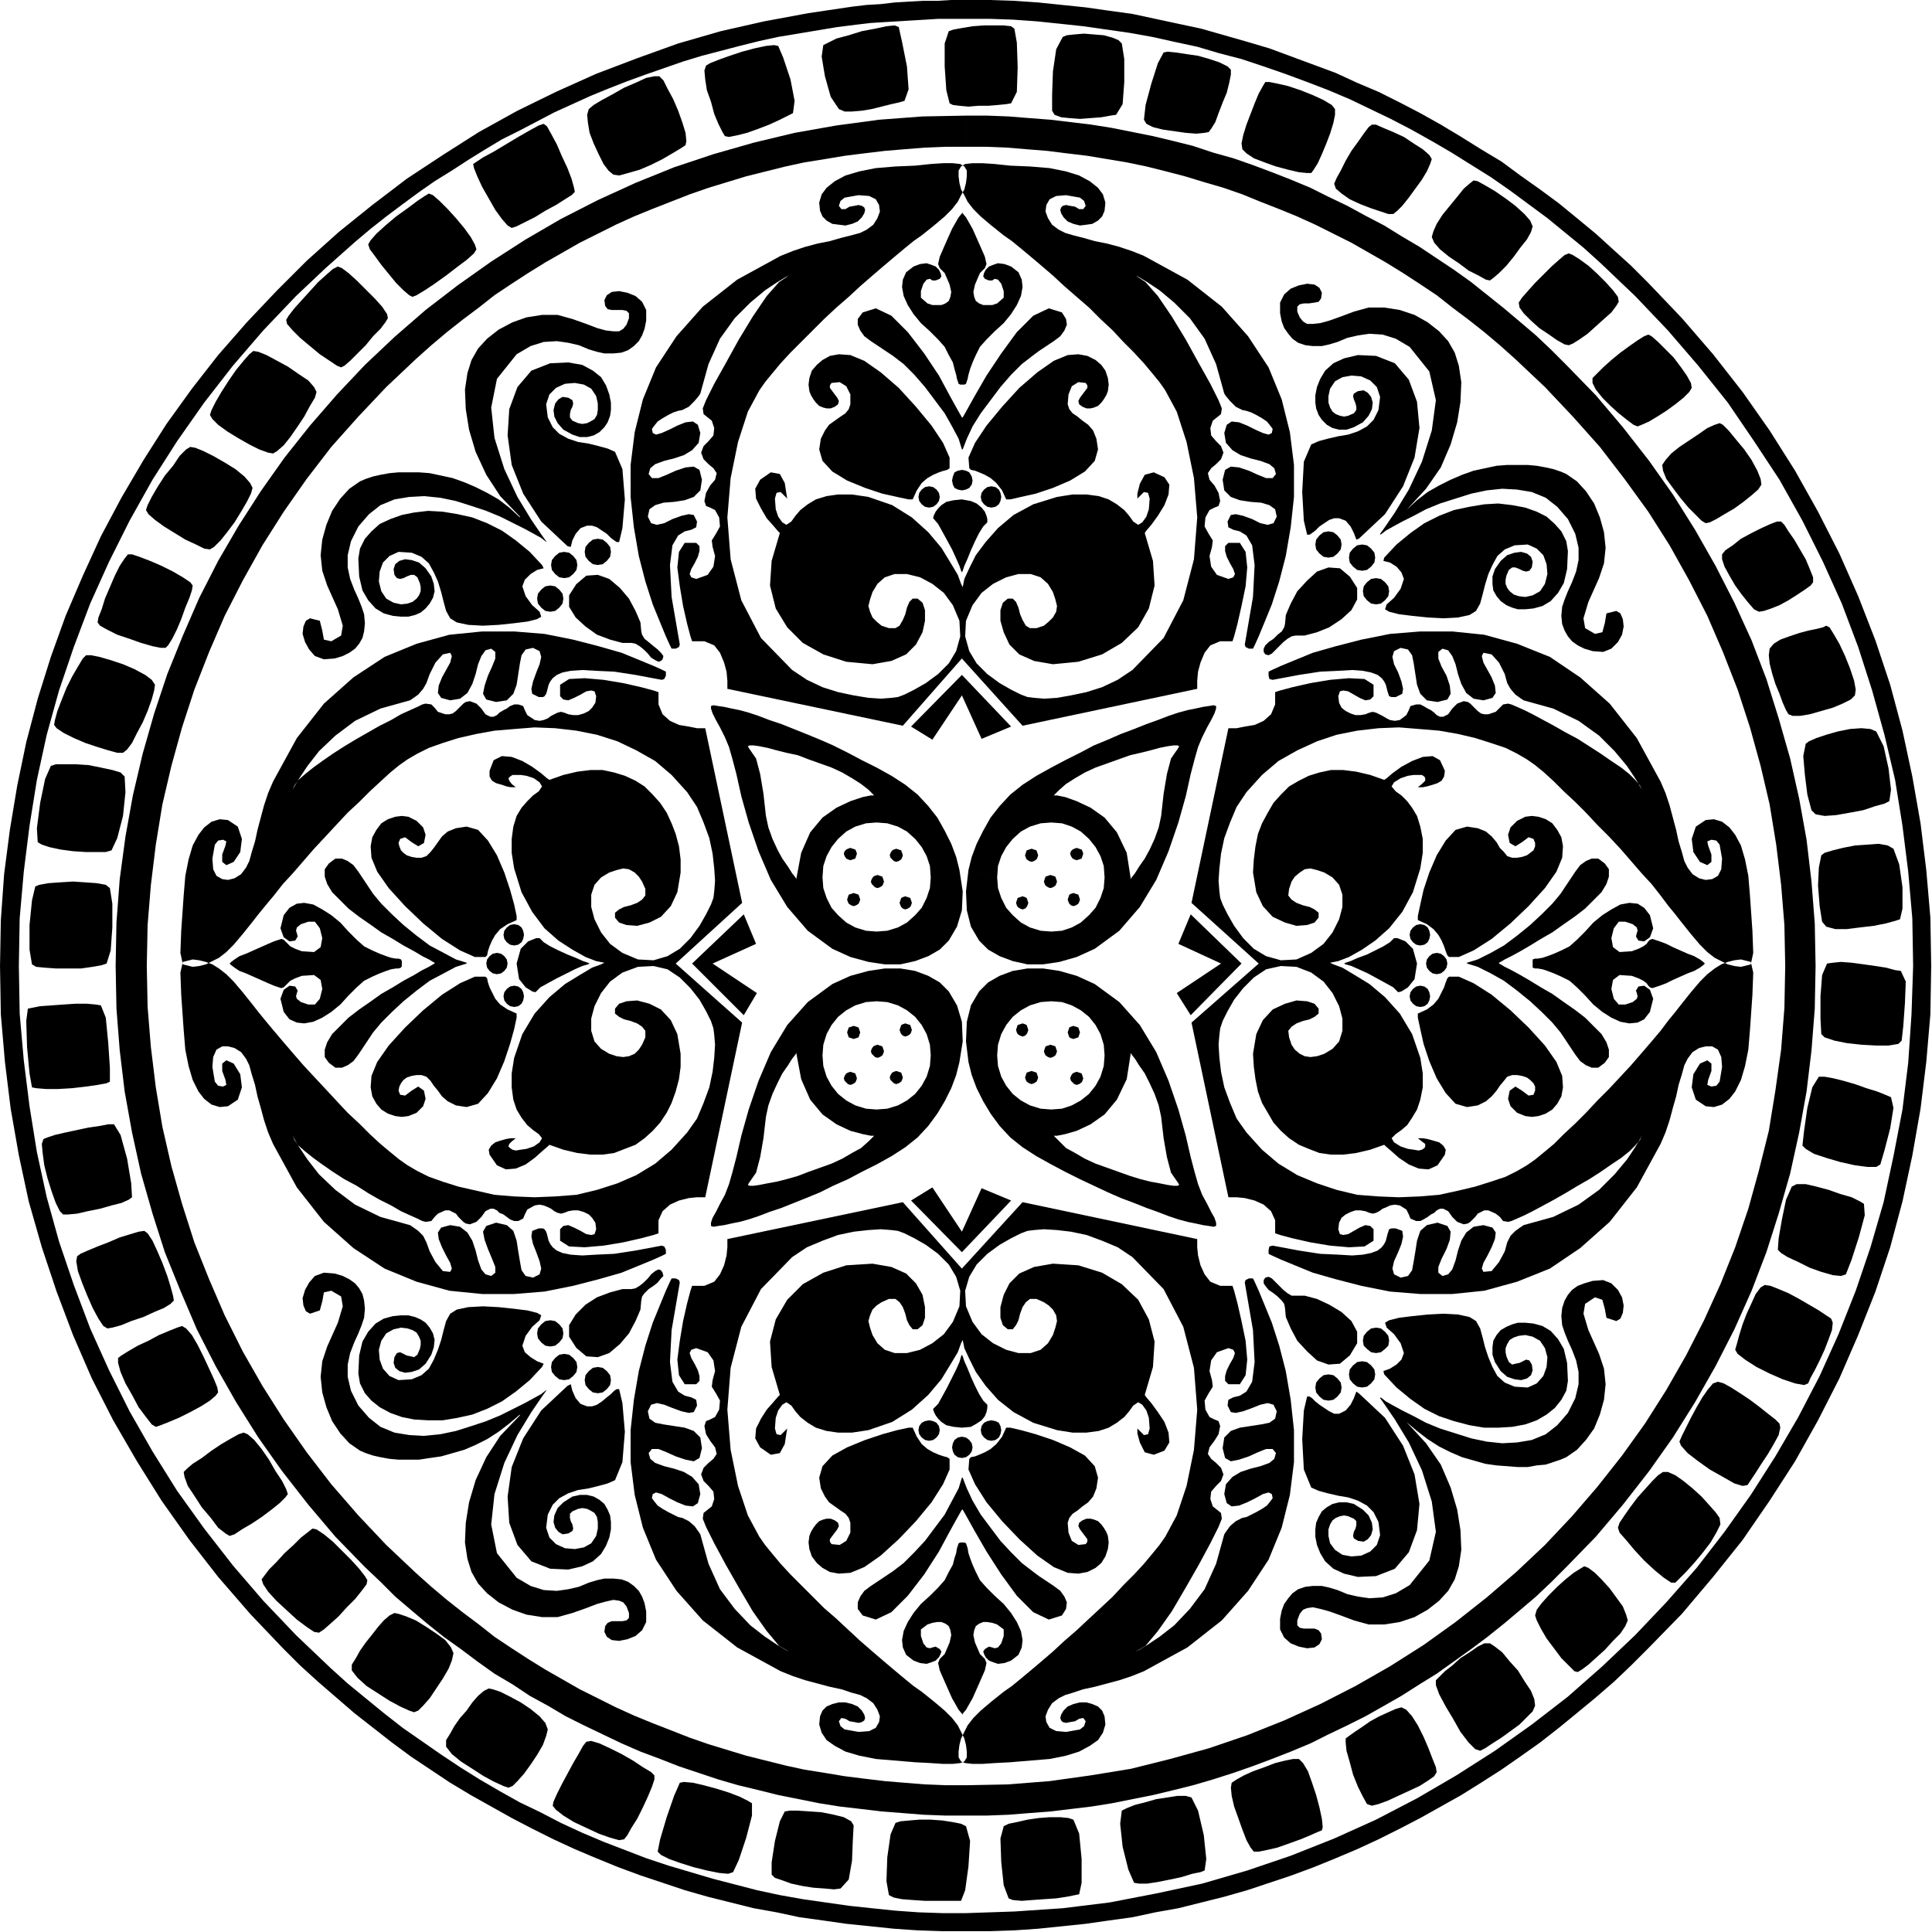
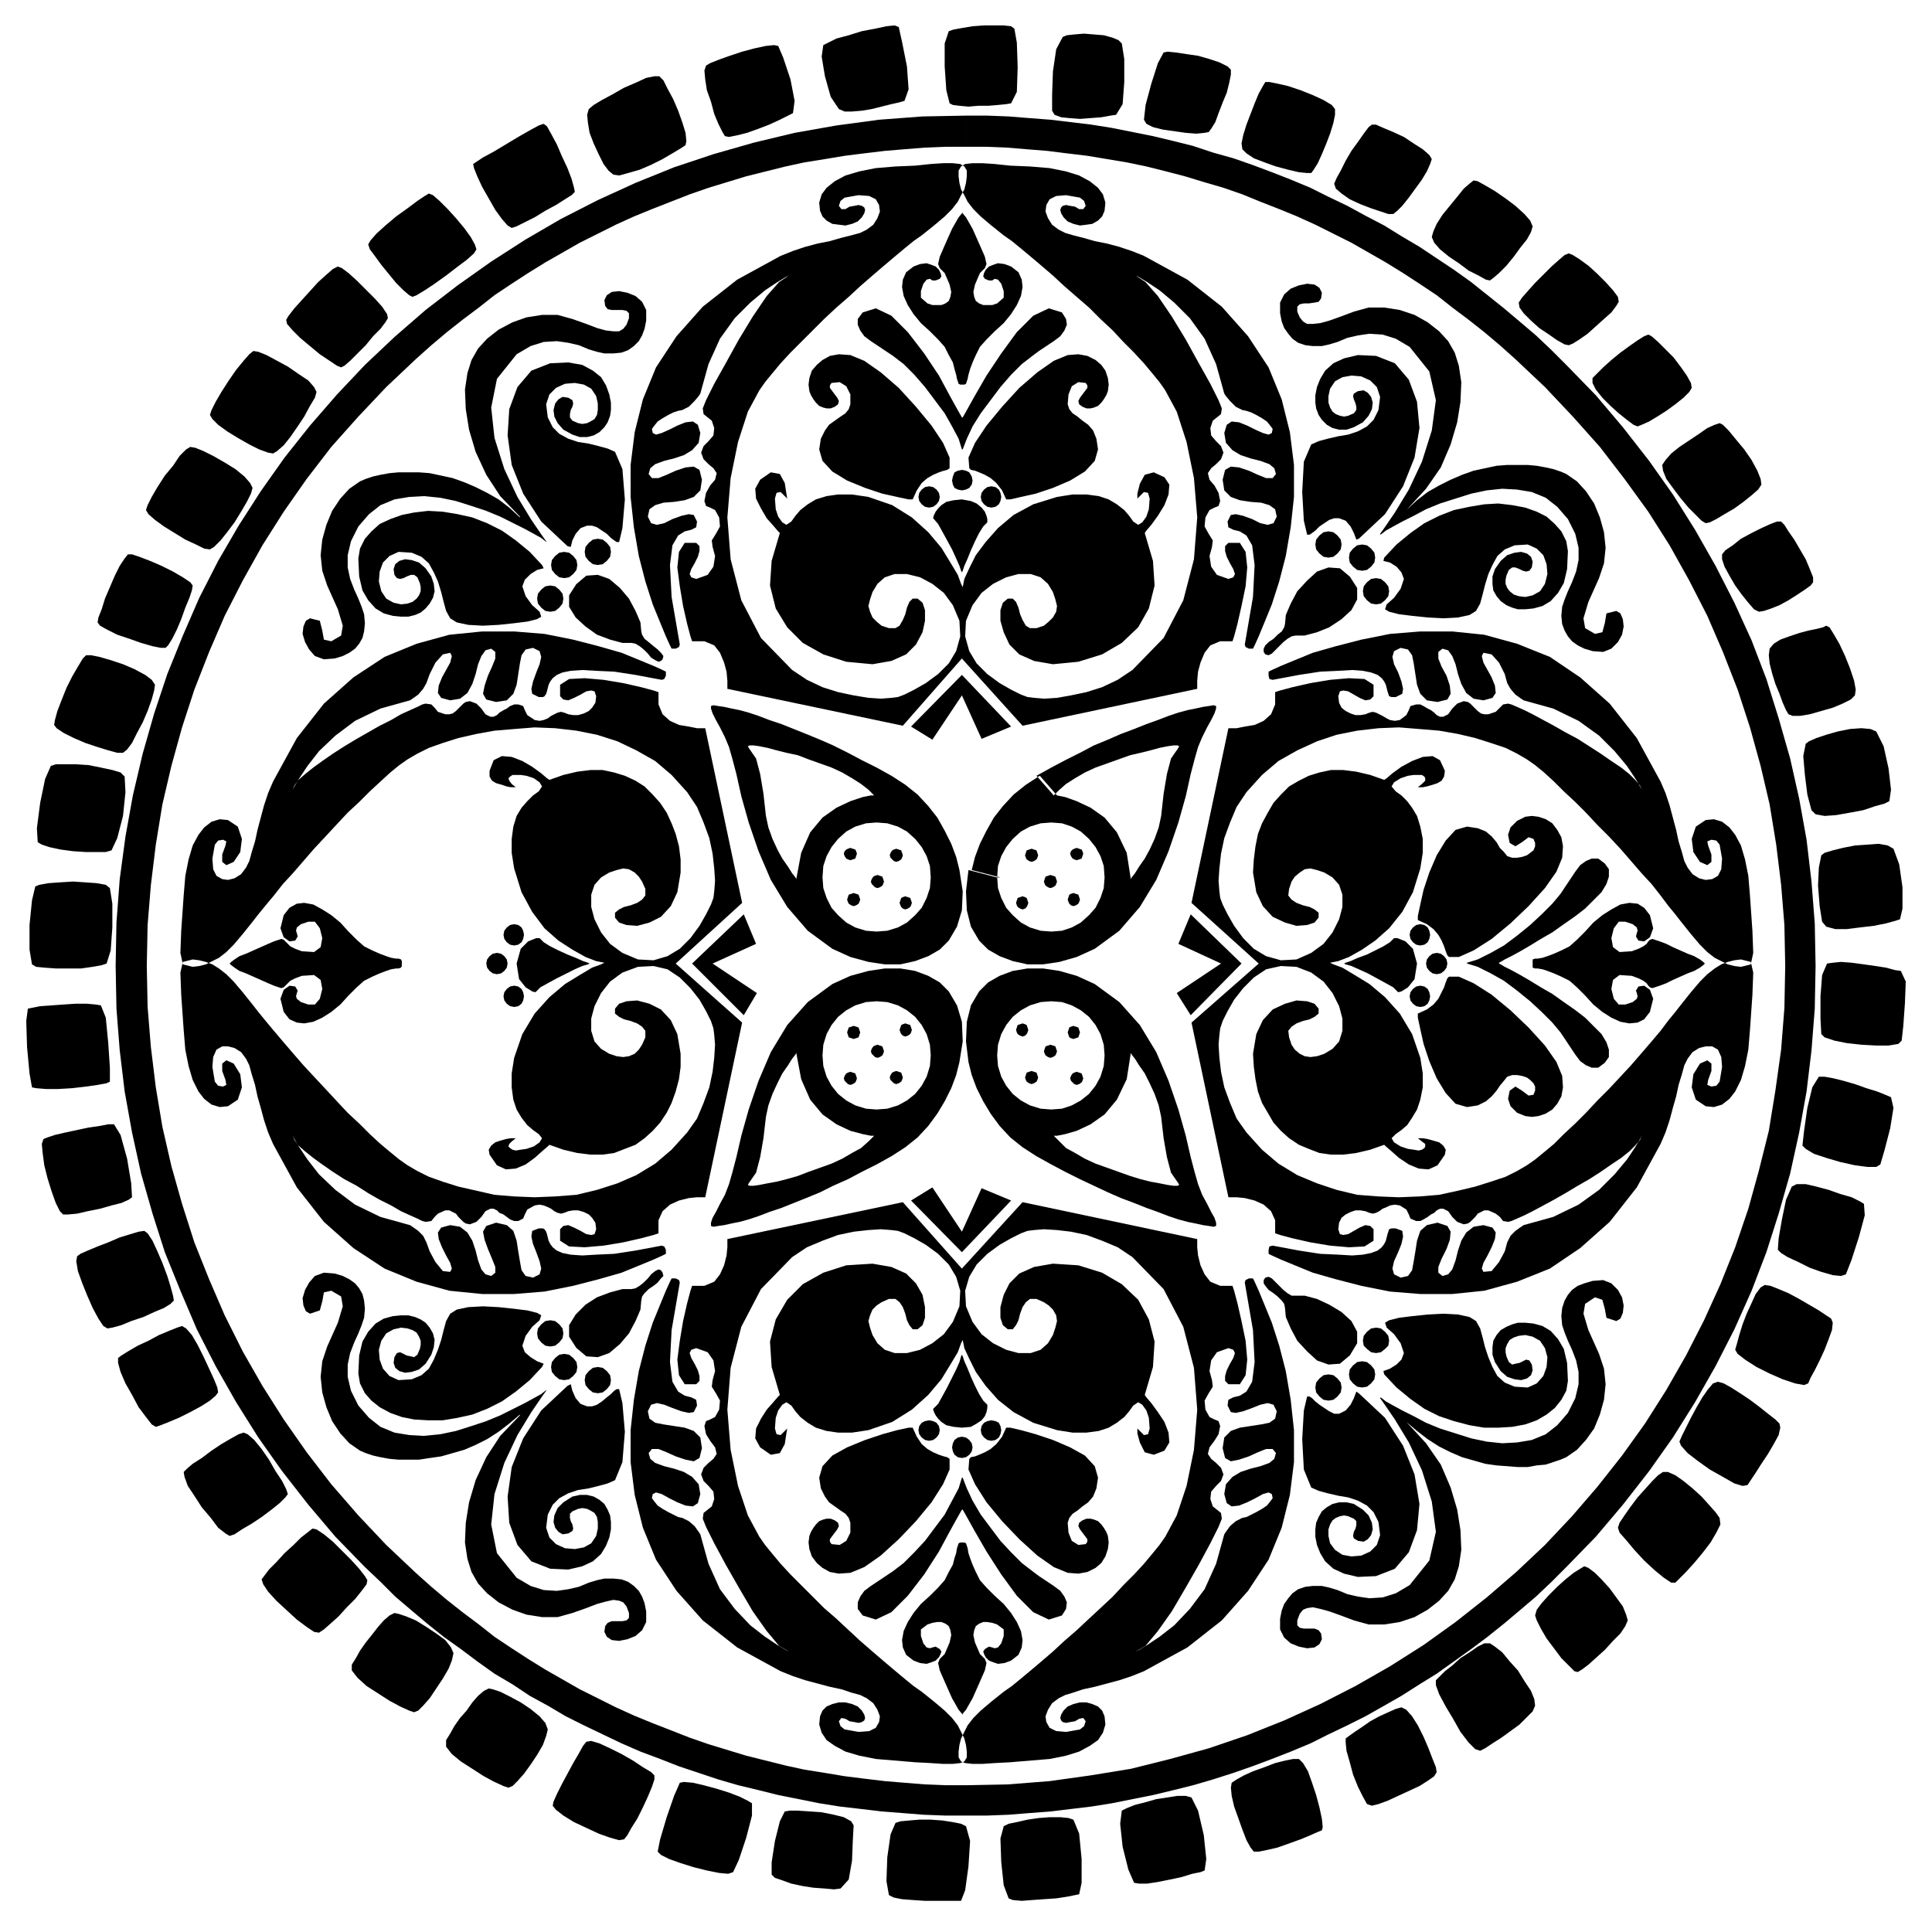
<svg xmlns="http://www.w3.org/2000/svg" width="226.08" height="226.08" fill-rule="evenodd" stroke-linecap="round" preserveAspectRatio="none" viewBox="0 0 2356 2356">
  <style>.pen1{stroke:none}.brush2{fill:#000}</style>
  <path d="m577 200 1 5 4 10 6 13 8 14 8 14 8 11 7 8 5 3 6-2 10-5 12-6 13-8 13-7 11-7 8-5 4-4-1-5-3-11-5-13-7-15-6-14-7-13-5-9-4-3-6 2-11 6-14 8-15 9-15 9-13 7-9 6-3 2zm-54 36-5 3-9 6-12 9-14 10-13 11-11 10-7 8-3 5 2 6 6 8 8 11 9 11 9 11 9 9 7 6 4 2 5-2 10-6 12-8 14-10 13-10 12-9 9-8 3-5-2-6-5-9-8-11-10-12-10-11-10-10-8-7-5-2zm-111 89 5 2 8 6 10 9 11 11 11 11 9 10 6 9 1 5-3 5-6 8-9 9-9 11-10 10-9 9-7 6-4 2-5-2-9-6-12-8-12-10-12-10-9-9-7-8-1-5 3-5 7-9 9-10 10-11 10-11 10-9 8-7 6-3zM156 676h5l9 3 13 5 14 6 14 7 12 7 9 6 3 4-1 6-3 9-5 12-5 14-5 12-6 12-5 8-3 3h-6l-10-2-14-4-14-5-15-5-12-6-9-5-3-4 1-6 4-10 4-13 6-14 6-14 6-12 6-9 4-5zm153-248 6 1 10 4 13 7 13 7 13 9 12 8 7 8 3 6-2 7-6 10-7 13-8 12-9 13-8 10-8 7-5 3-6-1-11-4-12-6-14-8-13-8-11-8-7-7-3-5 2-6 5-10 7-12 9-14 9-13 9-11 7-8 5-4zm-77 117 6 1 10 4 12 6 14 8 13 8 11 9 7 8 3 6-2 7-5 10-7 12-8 13-9 12-8 10-8 8-5 3-7-1-10-5-13-6-13-8-13-8-11-8-8-7-3-5 2-6 5-10 7-12 9-14 10-12 8-12 8-8 5-3zM105 799h6l10 2 14 4 15 5 14 6 13 7 8 6 4 6-1 7-3 11-5 14-6 14-7 13-6 12-6 8-5 4h-7l-11-3-13-4-15-5-14-6-12-6-9-6-3-4 1-6 3-11 5-13 6-15 7-14 7-12 6-10 4-4zM62 934l6-2h24l16 1 15 3 14 3 10 3 5 5 1 19-3 29-7 27-7 15-7 2h-25l-15-1-15-2-14-3-9-3-5-3-1-17 4-31 6-29 7-16zm-19 147 5-2 11-2 14-1 16-1 15 1 14 1 11 2 5 4 3 19v29l-2 28-5 16-6 2-11 2-14 2H68l-14-1-10-1-5-3-3-18v-30l3-30 4-17zm-9 149-2 15 1 32 3 32 3 17 5 1 12 1h15l17-1 17-2 14-2 11-2 4-2v-17l-2-30-3-31-6-15-6-1-11-1H92l-15 1-14 1-14 1-10 2-5 1zm19 159-2 6 1 11 2 15 4 16 5 16 5 14 5 10 4 4h6l11-1 13-3 15-3 14-4 12-3 9-4 4-3-1-17-5-30-8-29-8-13h-7l-10 2-14 2-14 3-14 3-13 3-9 3-5 2zm41 143-1 6 2 12 5 14 6 15 7 16 7 13 6 9 5 3 6-1 11-3 12-5 15-5 13-6 12-5 8-5 4-4-1-6-3-11-4-13-6-16-6-14-6-13-6-9-4-3-7 1-10 3-13 4-14 6-13 5-12 5-9 4-4 3zm50 124v6l3 11 6 14 8 14 8 15 9 12 7 9 5 3 6-2 10-4 12-5 14-7 13-7 11-7 7-6 3-4-1-6-4-10-6-13-7-15-7-14-7-12-7-8-5-3-6 2-10 4-12 5-13 7-13 6-12 7-8 5-4 3zm80 139 1 6 4 11 8 12 9 14 11 13 9 12 9 7 5 3 6-2 9-6 12-7 12-8 12-9 10-8 7-7 3-4-2-6-5-10-8-12-8-14-9-13-9-11-8-7-5-2-6 2-9 5-12 7-12 8-12 9-11 7-7 6-4 4zm95 131 2 6 6 9 10 11 13 12 12 11 12 9 9 6 6 1 6-4 8-7 10-9 10-11 10-10 8-10 6-8 1-5-3-5-7-9-10-11-11-11-11-11-11-9-9-6-5-1-5 4-9 7-9 9-11 10-10 11-9 9-6 8-3 4zm355 276 4 5 9 7 13 8 15 7 15 7 14 5 11 3 6-1 4-5 5-9 7-11 7-14 6-13 5-12 3-9v-5l-4-4-10-6-12-8-14-8-14-7-13-6-10-3-6 1-4 5-5 9-7 12-7 13-7 13-6 12-4 9-1 5zm128 56 4 4 10 5 14 5 16 5 16 4 15 3 11 1 6-2 7-15 9-27 7-27v-15l-5-3-10-5-13-5-16-5-15-4-13-3-11-1-5 1-7 16-9 26-8 27-3 15zm-321-291 5 1 9 3 12 5 13 8 12 8 11 8 7 9 3 7-2 9-4 10-7 12-8 12-8 12-8 9-6 6-5 2-6-2-11-5-13-7-14-9-14-9-11-10-7-9v-7l5-8 5-9 7-10 8-10 7-9 7-8 7-6 6-3zm115 92 5 1 9 3 12 6 13 7 12 8 11 9 7 8 3 8-2 8-4 11-7 12-8 12-8 11-8 9-6 6-5 2-6-2-11-5-13-7-14-9-14-9-11-9-7-9v-8l5-8 5-9 7-10 8-9 7-10 7-8 7-6 6-3zm1625-1016 4-3 10-3 12-3 15-3 15-1 14-1 11 2 7 4 7 19 4 28v26l-3 13-6 2-11 3-15 3-17 2-16 2h-14l-11-3-5-6-3-19-2-25 1-22 3-15zm-19-136 4-3 9-4 12-4 14-4 15-3 14-1 11 1 7 3 9 18 6 27 3 26-2 14-6 3-11 3-15 5-16 3-17 3-14 1-11-2-5-5-5-19-3-24-2-23 3-15zM957 2209l6-1h10l14 1 15 1 15 3 12 3 9 5 3 5-1 18-1 25-4 23-10 11-8 1-11-1-14-1-13-2-14-3-11-4-9-3-4-4v-15l4-26 6-24 6-12zm135 14 6-2 11-1 12-1h14l14 1 13 2 10 2 6 3 5 18-2 31-4 29-5 13h-44l-15-1-13-1-10-2-6-3-3-17 1-29 4-28 6-14zm410-49 6-4 9-5 11-5 14-5 13-5 12-3 10-2h7l5 5 6 10 5 14 5 15 4 15 3 14 1 10-1 4-5 2-9 4-12 5-14 5-14 5-13 3-10 2h-6l-4-5-5-9-5-13-5-14-5-14-3-13-1-10 1-6zm-278 53 6-3 10-2 13-3 14-2 13-1h13l10 1 6 2 7 17 3 31v29l-3 14-5 1-10 2-13 2-15 1-14 1-13 1-11-1-5-2-6-16-3-28-1-29 4-15zm144-19 6-3 10-4 12-3 14-4 13-2 13-2h10l7 2 8 16 7 30 3 29-2 14-5 2-10 2-13 4-14 3-15 3-13 2h-10l-6-1-7-16-7-28-3-28 2-16zm273-88v5l1 10 4 14 4 15 6 15 6 12 5 9 6 2 8-2 11-4 13-6 13-6 13-6 11-7 7-5 3-5-1-6-4-10-5-13-6-14-7-14-7-11-7-8-6-3-7 2-9 4-11 5-11 6-10 7-9 6-7 5-4 3zm527-596 4 4 8 5 13 6 14 7 14 5 14 4 10 1 6-2 7-18 9-28 7-26-1-14-5-3-10-5-14-4-14-5-15-4-13-3h-11l-6 3-7 16-5 24-4 23-1 14zm-417 525v6l4 11 8 15 9 15 9 16 10 13 8 8 6 2 6-3 9-6 11-7 11-8 11-8 9-9 7-7 3-7-1-8-4-10-8-12-8-13-10-11-9-11-9-7-6-4h-7l-8 4-10 7-11 7-10 9-9 7-7 7-4 4zm121-79 2 6 5 10 7 12 9 12 9 12 9 9 7 7 4 1 5-3 8-6 10-9 10-9 10-11 9-9 6-9 3-7-2-7-4-10-8-11-8-11-10-11-8-8-8-6-5-2-5 3-8 5-10 8-10 9-10 10-9 10-6 8-2 7zm101-107 2 6 8 9 10 12 12 13 13 12 11 9 9 6h5l5-5 8-8 10-11 10-12 10-13 7-12 5-10-1-8-5-7-8-9-9-10-11-10-11-9-10-7-9-4h-6l-6 4-7 7-9 10-9 10-9 12-7 10-6 9-2 6zm75-105 2 5 8 9 13 10 14 10 16 9 14 8 10 3 6-1 4-6 6-9 7-11 8-12 7-12 6-11 2-9-1-5-5-5-9-7-10-8-12-9-12-8-11-7-9-5-7-2-6 2-6 7-7 10-7 12-7 13-6 12-5 10-3 7zm68-112 3 5 9 7 14 9 16 8 16 7 15 5 11 2 5-2 3-7 5-9 6-12 6-13 5-13 4-11 1-9-2-5-6-4-9-6-12-7-12-7-13-7-12-5-10-4-7-1-5 3-6 8-5 11-6 13-5 13-4 13-3 11-2 7zm82-249 4 4 10 6 15 5 17 5 18 4 15 2h11l5-3 5-17 7-27 4-25-3-13-7-3-10-4-13-4-14-5-14-4-12-3-11-2h-7l-8 13-6 25-4 28-2 18zm23-136 4 4 12 4 15 3 18 2 18 1h15l12-2 4-4 2-18 2-28 1-26-6-13-7-1-11-3-13-2-14-2-15-2-13-1-10 1-7 1-6 14-2 26v27l1 19zm6-498 4 2 5 8 7 12 7 15 6 15 5 15 2 11-1 7-5 5-10 5-12 5-14 4-14 4-12 2h-9l-5-2-3-5-4-9-4-11-5-12-4-13-3-12-1-10 1-8 5-6 8-5 11-4 12-4 11-3 10-2 8-2 4-2zm-16-53-3 4-7 5-9 6-11 7-11 6-10 4-9 3-6 1-6-3-7-8-8-10-8-11-7-12-6-11-3-9v-6l4-5 9-6 10-8 13-7 12-6 11-5 8-3h5l4 4 5 8 7 10 7 12 7 12 5 12 4 10v6zm-114-194 4 2 7 7 9 11 10 12 9 13 7 13 4 10 1 7-4 6-8 7-10 8-11 8-12 7-10 6-8 4-5 1-5-3-7-7-9-9-10-12-9-12-8-11-4-10-1-7 4-6 7-8 10-8 12-8 12-8 10-7 9-4 6-2zm-300-296 5 1 9 5 12 7 13 9 12 9 11 10 7 8 3 7-2 7-5 9-8 10-8 11-9 11-9 9-7 6-4 3-5-1-9-5-12-6-12-9-12-8-11-9-7-8-3-7 2-7 4-9 7-11 9-11 9-11 8-10 7-6 5-4zm-254-120h5l10 2 13 3 15 5 15 6 13 6 10 6 4 5v7l-2 10-4 13-5 13-5 12-5 11-5 8-3 4h-5l-10-1-13-3-15-4-14-5-13-5-9-6-5-5-1-7 2-10 4-13 5-13 5-13 5-12 5-9 3-5zm467 308 4 2 8 7 9 9 10 10 9 12 7 10 5 9 1 6-3 5-7 7-10 8-11 8-11 7-10 6-9 4-5 2-5-2-8-6-10-8-10-9-10-10-8-10-4-8v-6l5-5 8-8 10-9 11-9 11-8 10-7 8-5 5-2zm-97-99 5 2 8 5 11 8 11 10 10 10 9 10 6 8 1 6-3 5-6 8-9 8-10 9-10 9-10 7-8 5-5 2-5-1-9-5-10-7-12-8-10-9-9-9-5-7-1-6 4-6 7-8 9-10 10-10 10-10 9-8 7-6 5-2zm-240-157h5l9 4 12 5 13 6 12 8 11 7 8 7 3 5-2 6-4 9-6 10-8 11-8 11-8 10-6 6-5 4h-6l-9-3-12-4-13-5-13-6-10-7-7-6-2-6 3-7 5-9 6-12 7-12 8-11 7-10 6-8 4-3zm-254-88 5-1 10 1 13 2 14 2 14 4 12 4 10 5 4 4v6l-2 10-3 12-5 12-5 13-4 11-5 8-3 4-5 1-10 1-13-1-14-2-14-2-12-3-8-4-3-5 2-18 7-26 8-25 7-13zm-123-19 5-2 9-1 12-1 12 1 12 1 11 3 7 3 4 4 3 19v28l-2 27-8 13-7 1-11 2-13 1-13 1-13-1-10-1-8-3-3-5v-20l1-28 4-27 8-15zm-139-7 6-2 11-2 12-2 14-1h24l9 1 4 3 3 17 1 30-1 30-7 14-6 1-10 1-12 1h-12l-12 1-11-1-8-1-4-2-4-16-2-29V53l5-15zm-153 17 6-3 10-5 15-4 16-5 16-3 14-3 10-1 5 2 4 18 6 30 2 28-5 14-7 2-9 2-12 3-12 3-12 2-12 1h-9l-7-3-10-15-7-25-4-24 2-14zM861 80l5-3 10-4 14-5 15-5 15-4 14-3 10-1 5 1 6 14 9 27 5 26-2 15-6 3-10 5-13 6-13 5-14 5-12 3-10 2-5-1-3-5-5-10-5-12-4-15-5-14-2-13-1-11 2-6zm-143 53 6-5 10-6 13-7 14-8 14-6 13-6 10-2h6l5 5 5 10 7 13 6 14 5 14 4 13 1 10-1 5-6 4-10 6-12 7-14 7-14 6-14 4-11 3-7-1-6-5-6-8-6-12-6-13-5-13-2-12-1-10 2-7zm383 752-214-45v-10l-1-11-3-11-5-12-7-9-12-5h-15l-2-6-4-15-5-22-4-24-3-23 2-19 7-11h14l4 4v6l-2 7-4 8-4 7-2 6 2 4 6 2 14-5 7-10 2-13-3-11-1-8 5-8 5-9-1-11-5-9-6-3-5-2-2-6 2-10 5-9 6-7 2-8-4-6-6-5-6-6-3-8 3-8 6-6 6-7 1-9-3-9-5-4-5-4-1-7 4-10 10-20 14-25 16-29 17-28 17-25 15-17 12-8-4 2-10 6-15 10-18 15-19 19-18 25-14 31-10 36-2 3-5 6-7 7-8 4-5 1-6 2-6 3-7 4-6 4-4 5-3 4 1 5 4 2 7-2 9-4 10-5 10-4 9-1 6 4 3 10-2 12-8 9-10 6-12 4-12 3-11 4-6 5-2 7 4 5h8l10-4 11-5 12-4 10-1 7 4 3 12-2 13-8 8-11 4-13 2-13 1-10 3-7 5-2 9 4 8 7 2 9-2 10-5 11-4 9-2 6 1 4 8-1 7-6 3-8 2-8 5-7 12-3 24 2 39 10 58-1 3-4 2h-5l-2-4-5-11-7-17-9-22-9-28-8-31-6-35-4-37v-39l5-40 10-40 16-39 25-38 32-36 42-33 53-29 15-6 15-5 15-4 15-3 14-4 12-3 11-3 8-4 8-6 5-8 3-8-1-8-4-7-8-4-13-1-17 3-5 4-2 6 3 4h5l5-3 6-1 5-1 4 1 3 2 1 3-1 4-3 5-5 5-7 3-8 2-8-1-8-1-7-4-5-5-3-7-1-10 3-10 6-8 10-8 13-7 17-5 20-4 24-2 24-1 19-2 15-1h12l9 1 5 3 3 5v7l-1 8-2 8-4 7-4 8-7 9-9 9-13 11-15 12-10 7-11 9-12 10-13 11-14 12-15 13-14 13-15 13-15 14-14 14-14 14-13 13-12 13-10 12-9 11-7 10-14 26-12 37-9 44-4 48 4 51 13 50 24 46 38 39 18 12 19 9 19 6 19 4 18 3 15 1 13-1 8-1 8-3 12-6 14-8 15-11 13-13 9-15 5-18-1-19-8-19-11-15-14-11-15-8-16-4h-15l-12 4-9 8-6 10-3 9-2 8 2 7 3 7 5 5 6 5 9 3h8l5-3 4-7 3-7 2-8 3-7 4-4h6l6 5 3 9v13l-3 14-8 15-12 12-18 8-23 4-32-3-28-9-25-14-19-19-14-23-7-28 2-30 10-34-2-2-6-7-8-9-7-12-6-12-1-12 6-11 13-9 11 2 6 11 2 13 1 6-8-8-5 1-2 7 1 13 3 9 5 7 5 3 6-4 5-7 6-7 9-7 10-6 13-4 14-2h17l20 3 29 10 24 15 20 18 16 19 11 18 9 15 4 11 2 4 2-10 6-13 8-16 12-16 15-17 19-16 24-13 29-9 19-3h17l15 2 12 4 10 6 9 7 6 7 5 7 6 4 5-3 5-7 3-9 1-13-2-7-5-1-8 8v-6l3-12 6-11 11-3 13 6 6 9-1 12-5 13-8 13-8 11-6 7-2 3 10 34 2 30-7 28-13 23-20 19-24 14-29 9-31 3-23-4-18-8-12-12-7-15-4-14v-13l3-9 6-5h6l4 4 3 7 2 8 3 7 4 7 5 3h8l9-3 6-5 5-5 4-7 1-7-2-8-3-9-6-10-9-8-12-4h-15l-15 4-16 8-14 11-11 15-8 19-1 19 5 18 9 15 13 13 15 11 14 8 12 6 8 3 8 1 12 1 16-1 17-3 19-4 19-6 19-9 18-12 38-39 24-46 13-50 4-51-4-48-9-44-12-37-14-26-7-10-9-11-10-12-12-13-13-13-13-14-15-14-14-14-15-13-15-13-14-13-14-12-13-11-12-10-11-9-10-7-15-12-13-11-9-9-7-9-4-8-4-7-2-8-1-8v-7l3-5 5-3 9-1h12l15 1 19 2 24 1 24 2 20 4 16 5 13 7 10 8 6 8 3 10-1 10-3 7-5 5-7 4-7 1-8 1-8-2-7-3-5-5-3-5-1-4 1-3 2-2 4-1 5 1 6 1 5 3h5l3-4-2-6-5-4-17-3-12 1-8 4-4 7-1 8 3 8 5 8 8 6 8 4 10 3 12 3 14 4 15 3 15 4 15 5 15 6 53 29 42 33 32 36 25 38 16 39 10 40 5 40v39l-4 37-6 35-8 31-9 28-9 22-7 17-5 11-2 4h-5l-4-2-1-3 10-58 2-39-3-24-7-12-8-5-8-2-6-3-1-7 4-8 6-1 9 2 11 4 10 5 9 2 7-2 4-8-2-9-7-5-10-3-13-1-13-2-11-4-8-8-2-13 3-12 7-4 10 1 12 4 11 5 10 4h8l4-5-2-7-6-5-11-4-12-3-12-4-10-6-8-9-2-12 3-10 6-4 9 1 10 4 10 5 9 4 7 2 4-2 1-5-3-4-4-5-6-4-7-4-6-3-6-2-5-1-8-4-7-7-5-6-2-3-10-36-14-31-18-25-19-19-18-15-15-10-10-6-4-2 12 8 15 17 17 25 17 28 16 29 14 25 10 20 4 10-1 7-5 4-5 4-3 9 1 9 6 7 6 6 3 8-3 8-6 6-6 5-4 6 2 8 6 7 5 9 2 10-2 6-5 2-6 3-5 9-1 11 5 9 5 8-1 8-3 11 2 13 7 10 14 5 6-2 2-4-2-6-4-7-4-8-2-7v-6l4-4h14l7 11 2 19-2 23-5 24-5 22-4 15-2 6h-15l-12 5-7 9-5 12-3 11-1 11v10l-213 45-74-82-72 82z" class="pen1 brush2" />
  <path d="m1138 632 6 7 5 9 6 11 6 11 5 11 4 9 2 6 1 2 1-2 2-6 4-9 4-10 5-11 5-10 5-8 5-5v-4l-1-4-2-5-4-5-6-5-7-3-11-2-10 1-9 2-6 4-4 4-3 4-2 4-1 3v1zm35-34-5-1-4-2-2-4-1-5 1-5 2-5 4-2 5-1 5 1 4 2 3 5 1 5-1 5-3 4-4 2-5 1zm-40 21-5-1-4-3-3-4-1-5 1-5 3-4 4-3 5-1 5 1 4 3 3 4 1 5-1 5-3 4-4 3-5 1zm76 0-5-1-4-3-3-4-1-5 1-5 3-4 4-3 5-1 5 1 4 3 2 4 1 5-1 5-2 4-4 3-5 1zm-98 267 62-63 60 63-36 15-24-53-36 54-26-16z" class="pen1 brush2" />
  <path d="m1182 571 2 2 5 1 5 2 7 3 7 4 7 6 7 9 5 11h5l13-3 18-4 21-7 21-9 18-11 12-13 4-14-2-13-4-10-6-7-7-5-6-5-6-4-4-5-2-6 1-12 4-10 8-5 9 1 2 3v3l-3 4-3 4-3 4-2 4 1 4 4 3 5 2h5l4-1 5-2 4-4 3-4 3-5 2-5 1-8-1-8-3-9-5-7-7-6-10-5-11-2-13 1-17 7-20 14-22 19-21 23-19 23-14 21-8 18 1 13zm-24 0-3 2-4 1-6 2-7 3-7 4-7 6-6 9-5 11h-5l-14-3-18-4-21-7-22-9-18-11-12-13-4-14 2-13 5-10 5-7 7-5 7-5 6-4 4-5 2-6v-12l-5-10-8-5-10 1-2 3v3l3 4 3 4 3 4 2 4-1 4-4 3-5 2h-5l-4-1-5-2-4-4-3-4-3-5-2-5-1-8 1-8 3-9 6-7 7-6 9-5 11-2 14 1 17 7 20 14 22 19 21 23 19 23 14 21 8 18v13zm15-23-4-13-8-15-9-16-12-16-12-16-13-15-13-13-13-10-9-6-9-6-9-6-8-6-5-7-3-7v-7l6-8 16-5 19 9 20 20 20 26 18 27 14 26 10 18 4 7h1l4-7 10-18 15-26 18-27 19-26 20-20 19-9 16 5 5 8 1 7-3 7-5 7-8 6-9 6-9 6-8 6-13 10-13 13-13 15-12 16-12 16-10 16-7 15-5 13h-1z" class="pen1 brush2" />
  <path d="m1174 259-5 6-8 14-8 18-7 16-2 9 2 5 6 6 6 14 2 9-1 6-2 5-4 3-5 2h-11l-6-2-8-7v-8l3-9 4-5 4-1 3 2h4l5-2 2-3-1-4-2-4-4-4-5-2-6-2-8 1-8 3-9 7-4 9-1 9 2 11 5 11 7 11 9 11 11 10 10 10 8 9 5 10 5 9 2 8 2 7 1 5 1 3 1 3 2 1h3-1 3l2-1 1-3 1-3 1-5 2-7 3-8 4-9 5-10 8-9 10-10 11-10 9-11 7-11 5-11 2-11-1-9-4-9-9-7-8-3-8-1-6 2-5 2-4 4-2 4-1 4 2 3 5 2h4l3-2 4 1 4 5 3 9v8l-8 7-6 2h-11l-5-2-4-3-2-5-1-6 2-9 6-14 6-6 2-5-2-9-7-16-8-18-8-14-5-6h1zm-73 1207-214 45v10l-1 10-3 12-5 11-7 9-12 5h-15l-2 6-4 15-5 22-4 24-3 23 2 19 7 11h14l4-4v-6l-2-7-4-8-4-7-2-6 2-4 6-2 14 5 7 10 2 13-3 11-1 8 5 8 5 9-1 11-5 9-6 3-5 2-2 6 2 10 5 8 6 8 2 8-4 6-6 5-6 6-3 8 3 8 6 6 6 7 1 9-3 9-5 4-5 4-1 7 4 10 10 20 14 26 16 28 17 29 17 24 15 18 12 7-4-2-10-6-15-10-18-14-19-20-18-24-14-31-10-36-2-3-5-7-7-6-8-4-5-1-6-3-6-3-7-4-6-4-4-5-3-4 1-5 4-2 7 2 9 5 10 5 10 4 9 1 6-4 3-11-2-12-8-9-10-6-12-4-12-3-11-4-6-5-2-7 4-5h8l10 4 11 5 12 4 10 2 7-4 3-12-2-13-8-8-11-4-13-2-13-2-10-2-7-5-2-9 4-8 7-2 9 2 10 4 11 4 9 2 6-1 4-8-1-7-6-3-8-2-8-5-7-12-3-24 2-39 10-58-1-3-4-2h-5l-2 4-5 11-7 17-9 22-9 28-8 31-6 35-4 37v39l5 40 10 40 16 39 25 38 32 36 42 33 53 29 15 6 15 5 15 4 15 4 14 3 12 4 11 3 8 4 8 6 5 8 3 8-1 7-4 7-8 4-13 1-17-3-5-4-2-6 3-4 5 1 5 3 6 1 5 1 4-1 3-2 1-3-1-4-3-5-5-5-7-3-8-2h-8l-8 2-7 3-5 5-3 7-1 10 3 10 6 9 10 7 13 7 17 5 20 4 24 2 24 2 19 1 15 1h12l9-1 5-2 3-5v-7l-1-8-2-8-4-8-4-8-7-9-9-9-13-11-15-12-10-7-11-9-12-10-13-11-14-12-15-13-14-13-15-14-15-13-14-14-14-14-13-13-12-13-10-12-9-11-7-10-14-26-12-36-9-44-4-49 4-51 13-50 24-46 38-39 18-12 19-8 19-7 19-4 18-2 15-1 13 1 8 1 8 3 12 6 14 8 15 11 13 13 9 15 5 17-1 19-8 19-11 15-14 11-15 8-16 4h-15l-12-4-9-8-6-10-3-9-2-8 2-7 3-7 5-5 6-4 9-4h8l5 4 4 6 3 8 2 8 3 6 4 5h6l6-5 3-9v-13l-3-15-8-14-12-12-18-8-23-4-32 2-28 9-25 14-19 19-14 24-7 27 2 31 10 34-2 2-6 7-8 9-7 11-6 12-1 12 6 11 13 9 11-2 6-11 2-13 1-6-8 8-5-1-2-7 1-13 3-9 5-7 5-3 6 4 5 7 6 7 9 7 10 6 13 4 14 2h17l20-3 29-10 24-15 20-18 16-19 11-18 9-15 4-11 2-4 2 10 6 13 8 16 12 17 15 17 19 15 24 13 29 9 19 3h17l15-2 12-4 10-6 9-7 6-7 5-7 6-4 5 3 5 7 3 9 1 13-2 7-5 1-8-8v6l3 11 6 12 11 3 13-5 6-10-1-12-5-13-8-12-8-11-6-7-2-3 10-34 2-31-7-27-13-24-20-19-24-14-29-9-31-2-23 4-18 8-12 12-7 14-4 15v13l3 9 6 5h6l4-5 3-6 2-8 3-8 4-6 5-4h8l9 4 6 4 5 5 4 7 1 7-2 8-3 9-6 10-9 8-12 4h-15l-15-4-16-8-14-11-11-15-8-19-1-19 5-17 9-15 13-13 15-11 14-8 12-6 8-3 8-1 12-1 16 1 17 2 19 4 19 7 19 8 18 12 38 39 24 46 13 50 4 51-4 49-9 44-12 36-14 26-7 10-9 11-10 12-12 13-13 13-13 14-15 14-14 13-15 14-15 13-14 13-14 12-13 11-12 10-11 9-10 7-15 12-13 11-9 9-7 9-4 8-4 8-2 8-1 8v7l3 5 5 2 9 1h12l15-1 19-1 24-2 24-2 20-4 16-5 13-7 10-7 6-9 3-10-1-10-3-7-5-5-7-3-7-2h-8l-8 2-7 3-5 5-3 5-1 4 1 3 2 2 4 1 5-1 6-1 5-3 5-1 3 4-2 6-5 4-17 3-12-1-8-4-4-7-1-7 3-8 5-8 8-6 8-4 10-3 12-4 14-3 15-4 15-4 15-5 15-6 53-29 42-33 32-36 25-38 16-39 10-40 5-40v-39l-4-37-6-35-8-31-9-28-9-22-7-17-5-11-2-4h-5l-4 2-1 3 10 58 2 39-3 24-7 12-8 5-8 2-6 3-1 7 4 8 6 1 9-2 11-4 10-4 9-2 7 2 4 8-2 9-7 5-10 2-13 2-13 2-11 4-8 8-2 13 3 12 7 4 10-2 12-4 11-5 10-4h8l4 5-2 7-6 5-11 4-12 3-12 4-10 6-8 9-2 12 3 11 6 4 9-1 10-4 10-5 9-5 7-2 4 2 1 5-3 4-4 5-6 4-7 4-6 3-6 3-5 1-8 4-7 6-5 7-2 3-10 36-14 31-18 24-19 20-18 14-15 10-10 6-4 2 12-7 15-18 17-24 17-29 16-28 14-26 10-20 4-10-1-7-5-4-5-4-3-9 1-9 6-7 6-6 3-8-3-8-6-6-6-5-4-6 2-8 6-8 5-8 2-10-2-6-5-2-6-3-5-9-1-11 5-9 5-8-1-8-3-11 2-13 7-10 14-5 6 2 2 4-2 6-4 7-4 8-2 7v6l4 4h14l7-11 2-19-2-23-5-24-5-22-4-15-2-6h-15l-12-5-7-9-5-11-3-12-1-10v-10l-213-45-74 81-72-81z" class="pen1 brush2" />
  <path d="m1138 1718 6-6 5-9 6-11 6-12 5-10 4-9 2-7 1-2 1 2 2 6 4 9 4 10 5 11 5 10 5 8 5 5v4l-1 5-2 5-4 5-6 4-7 4-11 1-10-1-9-2-6-4-4-4-3-4-2-4-1-3v-1zm35 34-5 1-4 3-2 4-1 5 1 5 2 4 4 3 5 1 5-1 4-3 3-4 1-5-1-5-3-4-4-3-5-1zm-40-20-5 1-4 2-3 4-1 5 1 5 3 4 4 3 5 1 5-1 4-3 3-4 1-5-1-5-3-4-4-2-5-1zm76 0-5 1-4 2-3 4-1 5 1 5 3 4 4 3 5 1 5-1 4-3 2-4 1-5-1-5-2-4-4-2-5-1zm-98-268 62 63 60-63-36-15-24 53-36-54-26 16z" class="pen1 brush2" />
  <path d="m1182 1779 2-2 5-1 5-2 7-3 7-4 7-6 7-9 5-11h5l13 3 18 5 21 7 21 9 18 10 12 13 4 14-2 13-4 10-6 7-7 5-6 5-6 4-4 5-2 6 1 12 4 10 8 5 9-1 2-3v-3l-3-4-3-4-3-4-2-4 1-4 4-3 5-2h5l4 1 5 2 4 4 3 4 3 5 2 5 1 8-1 8-3 9-5 8-7 6-10 5-11 2-13-1-17-7-20-14-22-20-21-22-19-23-14-22-8-18 1-13zm-24 0-3-2-4-1-6-2-7-3-7-4-7-6-6-9-5-11h-5l-14 3-18 5-21 7-22 9-18 10-12 13-4 14 2 13 5 10 5 7 7 5 7 5 6 4 4 5 2 6v12l-5 10-8 5-10-1-2-3v-3l3-4 3-4 3-4 2-4-1-4-4-3-5-2h-5l-4 1-5 2-4 4-3 4-3 5-2 5-1 8 1 8 3 9 6 8 7 6 9 5 11 2 14-1 17-7 20-14 22-20 21-22 19-23 14-22 8-18v-13zm15 23-4 13-8 15-9 17-12 16-12 16-13 14-13 13-13 10-9 6-9 6-9 6-8 6-5 7-3 7v8l6 8 16 5 19-9 20-20 20-26 18-28 14-26 10-18 4-7h1l4 7 10 18 15 26 18 28 19 26 20 20 19 9 16-5 5-8 1-8-3-7-5-7-8-6-9-6-9-6-8-6-13-10-13-13-13-14-12-16-12-16-10-17-7-15-5-13h-1z" class="pen1 brush2" />
  <path d="m1174 2091-5-6-8-14-8-18-7-16-2-9 2-5 6-6 6-14 2-9-1-6-2-5-4-3-5-2h-5l-6 1-6 2-8 6v8l3 9 4 5 4 1 3-1 4-1 5 3 2 3-1 3-2 4-4 4-5 2-6 2-8-1-8-3-9-7-4-9-1-9 2-11 5-11 7-11 9-11 11-10 10-10 8-9 5-10 5-9 2-8 2-6 1-6 1-3 1-3 2-1h3-1 3l2 1 1 3 1 3 1 6 2 6 3 8 4 9 5 10 8 9 10 10 11 10 9 11 7 11 5 11 2 11-1 9-4 9-9 7-8 3-8 1-6-2-5-2-4-4-2-4-1-3 2-3 5-3 4 1 3 1 4-1 4-5 3-9v-8l-8-6-6-2-6-1h-5l-5 2-4 3-2 5-1 6 2 9 6 14 6 6 2 5-2 9-7 16-8 18-8 14-5 6h1zm279-844 45 213h10l10 1 12 3 11 5 9 8 5 11v16l6 2 15 4 22 5 24 4 23 2 19-1 11-7v-14l-4-4-6-1-7 3-7 4-7 4-6 1-4-1-2-6 1-8 3-6 5-4 6-3 6-2h6l6 1 5 2 4 1 4-1 4-2 4-3 5-2 4-2 6-1 6 1 8 5 3 6 2 5 7 3h5l4-2 5-3 4-3 4-2 3-3 4-2h4l6 3 5 7 6 6 8 3 5-1 3-2 3-3 3-3 3-4 4-2 4-2h5l9 4 5 4 4 5 6 1 4-1 7-3 9-4 10-5 13-7 13-7 14-8 15-9 14-8 14-9 13-9 12-8 10-8 7-7 6-7 2-5-2 4-6 10-10 15-15 18-19 19-25 18-31 15-36 10-3 2-7 5-6 6-4 8-3 11-7 13-9 11-10 1-2-4 2-7 5-9 5-10 4-10 1-8-4-6-11-3-12 2-9 7-6 10-4 12-3 12-4 11-5 6-7 2-5-4v-7l4-10 6-12 4-11 1-10-4-7-12-4-13 3-8 7-4 12-2 13-2 12-2 11-5 7-9 2-8-4-2-7 2-9 5-11 4-10 2-9-1-7-8-3h-5l-3 1-1 3-1 3-1 4-1 4-2 4-3 4-5 4-8 3-10 2-13 1-17-1-22-1-26-4-32-6-4 1-1 4v5l4 2 11 5 17 7 22 9 28 8 31 8 35 7 37 3h39l39-4 40-11 40-16 37-25 36-32 33-42 29-53 6-14 5-15 4-15 4-14 3-14 4-13 3-11 4-8 6-8 8-5 8-2h8l7 4 4 9 1 12-3 18-4 5-6 1-5-2 1-6 4-11v-9l-5-4-9 4-8 13-2 16 5 15 12 8 10 1 10-3 9-7 7-9 7-14 5-17 4-20 2-24 3-43 1-27-3-13-12-3-8 1-8 2-8 3-8 5-9 7-9 9-11 13-12 15-7 9-9 11-9 12-11 13-12 14-13 15-13 14-14 15-14 14-14 15-13 13-14 13-12 12-12 10-11 9-10 7-12 7-14 7-18 6-19 6-21 5-23 5-24 2-25 1-25-1-26-2-25-6-24-8-24-10-23-14-20-17-19-21-12-17-8-19-7-19-4-19-2-17-1-16 1-12 1-8 3-9 6-12 8-14 11-14 13-13 15-10 18-4 19 1 18 7 15 11 11 14 8 16 4 15v15l-4 13-8 9-10 6-9 3-8 1-7-1-6-3-6-5-4-6-3-9-1-8 4-5 6-4 8-3 8-2 6-3 5-4v-6l-5-6-9-3-13-1-14 4-15 7-12 13-8 17-4 24 1 16 2 15 3 15 5 14 7 12 7 12 9 10 10 9 12 8 12 5 13 5 14 2h15l16-2 17-4 17-6 2 2 7 6 9 8 12 8 12 5 12 1 11-5 9-13 1-6-3-5-5-4-7-2-7-2-6-1h-6l5 4 4 3v3l-1 2-3 2-4 1-6-1-7-1-9-3-8-5-3-5 5-5 7-5 7-6 6-9 6-10 4-12 3-15v-17l-3-19-10-29-15-25-18-20-19-16-18-11-15-9-11-4-4-2 10-2 13-5 16-9 16-11 17-15 16-20 13-24 9-29 3-19v-17l-3-15-4-13-6-10-6-8-7-7-7-5-5-6 3-5 8-5 9-3 7-1h10l3 2 1 2v3l-4 4-5 4h6l5-1 7-2 6-2 5-3 3-5 1-7-6-13-9-5-12 1-13 5-13 7-11 8-7 6-3 2-17-6-17-4-16-2h-15l-14 3-13 4-12 6-12 7-10 10-9 10-7 12-7 13-5 13-3 15-2 16-1 16 4 24 8 17 12 13 15 7 14 4 13-1 9-3 5-6v-6l-5-4-6-3-8-2-8-3-6-4-4-5 1-8 3-9 4-6 6-5 6-4 7-1 8 2 9 3 10 6 8 9 4 12v15l-4 15-8 16-11 14-15 11-18 8-19 1-18-5-15-9-13-13-11-15-8-14-6-12-3-8-1-8-1-13 1-15 2-18 4-19 7-19 8-19 12-18 19-21 20-17 23-13 24-11 24-8 25-5 26-3 25-1 25 2 24 2 23 4 21 5 19 6 18 6 14 7 12 7 10 7 11 9 12 11 12 12 14 13 13 13 14 15 14 14 14 15 13 15 13 15 12 13 11 14 9 12 9 11 7 9 12 15 11 13 9 9 9 7 8 4 8 4 8 2 8 1 12-3 3-14-1-27-3-43-2-24-4-20-5-17-7-13-7-9-9-7-10-3-10 1-12 8-5 15 2 16 8 12 9 4 5-4v-9l-4-11-1-5 5-2 6 1 4 5 3 17-1 13-4 8-7 4-8 1-8-2-8-5-6-8-4-8-3-11-4-13-3-14-4-15-4-15-5-15-6-14-29-53-33-42-36-32-37-25-40-16-40-11-39-4h-39l-37 3-35 7-31 8-28 8-22 9-17 7-11 5-4 2v5l1 4 4 1 32-6 26-4 22-1 17-1 13 1 10 2 8 3 5 4 3 4 2 4 1 4 1 4 1 3 1 3 3 1h5l8-4 1-6-2-9-4-11-5-10-2-9 2-7 8-4 9 2 5 7 2 10 2 13 2 13 4 11 8 8 13 2 12-3 4-7-1-10-4-12-6-11-4-10v-8l5-4 7 2 5 7 4 10 3 12 4 12 6 11 9 7 12 2 11-3 4-6-1-9-4-10-5-9-5-9-2-8 2-4 10 2 9 10 7 14 3 11 4 7 6 7 7 5 3 2 36 10 31 15 25 18 19 19 15 18 10 15 6 10 2 4-2-5-6-7-7-7-10-8-12-8-13-9-14-9-14-9-15-8-14-8-13-7-13-7-10-5-9-4-7-3-4-1-6 1-4 4-5 5-9 3h-5l-4-1-4-3-3-3-3-3-3-3-3-2-5-1-8 3-6 6-5 7-6 3h-4l-4-2-3-3-4-3-4-2-5-3-4-2h-5l-7 2-2 5-3 6-8 6-6 1-6-1-4-2-5-3-4-2-4-2-4-1-4 1-5 2-6 1h-6l-6-2-6-3-5-4-3-6-1-8 2-6 4-1 6 1 7 4 7 4 7 3 6-1 4-4v-14l-11-7-19-1-23 2-24 4-22 5-15 4-6 2v15l-5 12-9 8-11 5-12 2-10 2h-10l-45 213 82 74-82 72z" class="pen1 brush2" />
  <path d="m1705 1210-6-6-9-5-11-6-11-6-11-5-9-4-7-2-2-1 2-1 6-2 9-4 11-4 10-5 10-5 8-5 5-5h4l10 4 9 9 5 18-3 19-8 10-8 5-4 1zm34-35 1 5 3 4 4 3 5 1 5-1 4-3 3-4 1-5-1-5-3-4-4-3-5-1-5 1-4 3-3 4-1 5zm-20 40 1 5 3 4 4 3 5 1 5-1 4-3 2-4 1-5-1-5-2-4-4-3-5-1-5 1-4 3-3 4-1 5zm0-75 1 5 3 4 4 3 5 1 5-1 4-3 2-4 1-5-1-5-2-4-4-3-5-1-5 1-4 3-3 4-1 5zm-267 98 62-63-62-60-15 36 52 24-54 36 17 27z" class="pen1 brush2" />
  <path d="m1767 1167-2-2-2-5-2-6-3-7-4-7-6-7-8-6-11-5v-5l3-14 4-18 7-21 9-21 11-18 12-13 14-4 13 2 10 4 7 6 6 7 4 7 5 5 4 5 6 2h6l6-1 6-2 4-3 4-3 2-5v-4l-2-5-6-2-8 6-8 5-7-4-2-10 3-9 8-8 10-5 8-1 8 1 9 3 8 5 6 8 5 9 2 11-1 14-7 17-14 20-20 22-22 21-23 19-22 14-18 8h-12zm0 24-2 2-2 5-2 6-3 6-4 8-6 7-8 6-11 5v5l3 14 4 18 7 21 9 21 11 18 12 13 14 4 13-2 10-5 7-6 6-7 4-6 5-6 4-5 6-2h6l6 1 6 2 4 3 4 4 2 4v5l-2 5-6 1-8-6-8-5-7 5-2 10 3 9 8 8 10 4 8 1 8-1 9-3 8-5 6-7 5-9 2-11-1-14-7-17-14-20-20-22-22-21-23-19-22-14-18-8h-12zm22-16 13 4 16 8 16 9 16 12 16 13 14 13 13 13 10 12 6 9 6 9 6 9 6 8 7 5 7 3h8l8-6 5-7v-9l-3-9-6-10-9-9-11-11-13-10-13-9-14-10-14-8-13-8-12-7-11-6-8-4-5-3-2-1v-1l2-1 5-3 8-4 11-6 12-7 13-8 14-8 14-10 13-9 13-10 11-11 9-9 6-10 3-9v-9l-5-7-8-6h-8l-7 3-7 5-6 8-6 9-6 9-6 9-10 12-13 13-14 13-16 13-16 12-16 9-16 8-13 4v1z" class="pen1 brush2" />
  <path d="m2079 1175-2 2-4 3-7 4-8 3-9 4-9 4-8 4-8 3-6 2-3 1-3-1-2-2-2-3-4-3-6-3-8-3-15-1-8 6-2 11 3 12 6 7h8l9-3 5-4 1-3-1-4-1-3 3-5 7-1 7 5 4 11-4 16-7 9-8 4-10 1-11-2-11-5-11-7-11-9-10-11-10-10-9-8-10-5-9-4-8-3-6-2-6-1h-3l-3-1v-10l3-1h3l6-1 6-2 8-3 9-4 10-5 9-8 10-10 10-11 11-9 11-7 11-6 11-2 10 1 8 5 7 9 4 16-4 11-7 5-7-1-3-5 1-4 1-3-1-4-5-4-9-3h-8l-6 8-3 12 2 11 8 6 15-1 8-3 6-3 4-3 2-3 2-2 3-1 3 1 6 2 8 3 8 4 9 4 9 4 8 3 7 4 4 3 2 2zm-1174 72-45 213h-10l-10 1-12 3-11 5-9 8-5 11v16l-6 2-15 4-22 5-24 4-23 2-19-1-11-7v-14l4-4 6-1 7 3 8 4 7 4 6 1 4-1 2-6-1-8-4-6-4-4-6-3-7-2h-6l-6 1-5 2-4 1-4-1-4-2-4-3-4-2-5-2-5-1-6 1-9 5-3 6-2 5-6 3h-5l-5-2-4-3-4-3-5-2-3-3-4-2h-4l-6 3-5 7-6 6-8 3-5-1-3-2-3-3-3-3-3-4-4-2-4-2h-5l-9 4-4 4-4 5-7 1-4-1-6-3-9-4-11-5-12-7-14-7-14-8-14-9-15-8-14-9-13-9-11-8-10-8-8-7-5-7-2-5 2 4 6 10 10 15 14 18 20 19 24 18 31 15 36 10 3 2 7 5 6 6 4 8 4 11 7 13 9 11 9 1 2-4-2-7-5-9-5-10-4-10-1-8 4-6 11-3 12 2 9 7 6 10 4 12 3 12 4 11 5 6 7 2 5-4v-7l-4-10-5-12-4-11-2-10 4-7 12-4 13 3 8 7 4 12 2 13 2 12 2 11 5 7 9 2 8-4 2-7-2-9-4-11-4-10-2-9 1-7 8-3h5l2 1 2 3 1 3 1 4 1 4 2 4 3 4 5 4 7 3 10 2 14 1 17-1 22-1 26-4 32-6 3 1 2 4v5l-4 2-11 5-17 7-22 9-28 8-31 8-35 7-37 3h-39l-40-4-40-11-39-16-38-25-36-32-33-42-29-53-6-14-5-15-4-15-4-14-3-14-4-13-3-11-4-8-6-8-8-5-8-2h-7l-7 4-4 9-1 12 3 18 4 5 6 1 4-2-1-6-4-11v-9l5-4 9 4 8 13 2 16-5 15-12 8-10 1-10-3-9-7-7-9-7-14-5-17-4-20-2-24-3-43-1-27 3-13 12-3 8 1 8 2 8 3 8 5 9 7 9 9 11 13 12 15 7 9 9 11 10 12 11 13 12 14 13 15 13 14 14 15 13 14 14 15 14 13 13 13 13 12 12 10 11 9 10 7 12 7 14 7 17 6 19 6 22 5 22 5 24 2 25 1 25-1 26-2 25-6 25-8 23-10 23-14 20-17 19-21 12-17 8-19 7-19 4-19 2-17 1-16-1-12-1-8-3-9-6-12-8-14-11-14-13-13-15-10-17-4-19 1-19 7-15 11-11 14-8 16-4 15v15l4 13 8 9 10 6 9 3 8 1 7-1 7-3 5-5 4-6 4-9v-8l-4-5-6-4-8-3-8-2-6-3-5-4v-6l5-6 9-3 13-1 15 4 14 7 12 13 8 17 4 24v16l-2 15-4 15-5 14-6 12-8 12-9 10-10 9-11 8-13 5-13 5-14 2h-15l-16-2-17-4-17-6-2 2-7 6-9 8-11 8-12 5-12 1-11-5-9-13-1-6 3-5 5-4 6-2 7-2 6-1h6l-5 4-3 3-1 3 2 2 3 2 4 1 6-1 7-1 9-3 7-5 3-5-4-5-7-5-7-6-7-9-6-10-4-12-2-15v-17l3-19 10-29 15-25 18-20 19-16 18-11 15-9 11-4 4-2-10-2-13-5-16-9-17-11-17-15-15-20-13-24-9-29-3-19v-17l2-15 4-13 6-10 7-8 7-7 7-5 4-6-3-5-7-5-9-3-7-1h-10l-3 2-2 2 1 3 3 4 5 4h-6l-5-1-6-2-7-2-5-3-3-5v-7l5-13 10-5 12 1 13 5 12 7 11 8 7 6 3 2 17-6 17-4 16-2h15l14 3 13 4 13 6 11 7 10 10 9 10 8 12 6 13 5 13 4 15 2 16v16l-4 24-8 17-12 13-14 7-15 4-13-1-9-3-5-6v-6l5-4 6-3 8-2 8-3 6-4 4-5v-8l-4-9-4-6-5-5-7-4-7-1-8 2-9 3-10 6-8 9-4 12v15l4 15 8 16 11 14 15 11 19 8 19 1 17-5 15-9 13-13 11-15 8-14 6-12 3-8 1-8 1-13-1-15-2-18-4-19-7-19-8-19-12-18-19-21-20-17-23-13-23-11-25-8-25-5-26-3-25-1-25 2-24 2-22 4-22 5-19 6-17 6-14 7-12 7-10 7-11 9-12 11-13 12-13 13-14 13-14 15-13 14-14 15-13 15-13 15-12 13-11 14-10 12-9 11-7 9-12 15-11 13-9 9-9 7-8 4-8 4-8 2-8 1-12-3-3-14 1-27 3-43 2-24 4-20 5-17 7-13 7-9 9-7 10-3 10 1 12 8 5 15-2 16-8 12-9 4-5-4v-9l4-11 1-5-4-2-6 1-4 5-3 17 1 13 4 8 7 4 7 1 8-2 8-5 6-8 4-8 3-11 4-13 3-14 4-15 4-15 5-15 6-14 29-53 33-42 36-32 38-25 39-16 40-11 40-4h39l37 3 35 7 31 8 28 8 22 9 17 7 11 5 4 2v5l-2 4-3 1-32-6-26-4-22-1-17-1-14 1-10 2-7 3-5 4-3 4-2 4-1 4-1 4-1 3-2 3-2 1h-5l-8-4-1-6 2-9 4-11 4-10 2-9-2-7-8-4-9 2-5 7-2 10-2 13-2 13-4 11-8 8-13 2-12-3-4-7 2-10 4-12 5-11 4-10v-8l-5-4-7 2-5 7-4 10-3 12-4 12-6 11-9 7-12 2-11-3-4-6 1-9 4-10 5-9 5-9 2-8-2-4-9 2-9 10-7 14-4 11-4 7-6 7-7 5-3 2-36 10-31 15-24 18-20 19-14 18-10 15-6 10-2 4 2-5 5-7 8-7 10-8 11-8 13-9 14-9 15-9 14-8 14-8 14-7 12-7 11-5 9-4 6-3 4-1 7 1 4 4 4 5 9 3h5l4-1 4-3 3-3 3-3 3-3 3-2 5-1 8 3 6 6 5 7 6 3h4l4-2 3-3 5-3 4-2 4-3 5-2h5l6 2 2 5 3 6 9 6 6 1 5-1 5-2 4-3 4-2 4-2 4-1 4 1 5 2 6 1h6l7-2 6-3 4-4 4-6 1-8-2-6-4-1-6 1-7 4-8 4-7 3-6-1-4-4v-14l11-7 19-1 23 2 24 4 22 5 15 4 6 2v15l5 12 9 8 11 5 12 2 10 2h10l45 213-81 74 81 72z" class="pen1 brush2" />
  <path d="m653 1210 6-6 9-5 11-6 12-6 10-5 9-4 7-2 2-1-2-1-6-2-9-4-10-4-11-5-10-5-8-5-5-5h-4l-10 4-9 9-5 18 3 19 8 10 8 5 4 1zm-34-35-1 5-3 4-4 3-5 1-5-1-4-3-3-4-1-5 1-5 3-4 4-3 5-1 5 1 4 3 3 4 1 5zm20 40-1 5-2 4-4 3-5 1-5-1-4-3-3-4-1-5 1-5 3-4 4-3 5-1 5 1 4 3 2 4 1 5zm0-75-1 5-2 4-4 3-5 1-5-1-4-3-3-4-1-5 1-5 3-4 4-3 5-1 5 1 4 3 2 4 1 5zm268 98-63-63 63-60 15 36-53 24 54 36-16 27z" class="pen1 brush2" />
-   <path d="m592 1167 2-2 1-5 2-6 3-7 4-7 6-7 9-6 11-5v-5l-3-14-5-18-7-21-9-21-11-18-12-13-14-4-13 2-10 4-7 6-5 7-5 7-4 5-5 5-6 2h-6l-6-1-6-2-4-3-3-3-2-5-1-4 2-5 6-2 8 6 8 5 7-4 2-10-3-9-8-8-10-5-8-1-8 1-9 3-8 5-6 8-5 9-2 11 1 14 7 17 14 20 20 22 22 21 23 19 22 14 18 8h13zm0 24 2 2 1 5 2 6 3 6 4 8 6 7 9 6 11 5v5l-3 14-5 18-7 21-9 21-11 18-12 13-14 4-13-2-10-5-7-6-5-7-5-6-4-6-5-5-6-2h-6l-6 1-6 2-4 3-3 4-2 4-1 5 2 5 6 1 8-6 8-5 7 5 2 10-3 9-8 8-10 4-8 1-8-1-9-3-8-5-6-7-5-9-2-11 1-14 7-17 14-20 20-22 22-21 23-19 22-14 18-8h13zm-23-16-13 4-15 8-17 9-16 12-16 13-14 13-13 13-10 12-6 9-6 9-6 9-6 8-7 5-7 3h-8l-8-6-5-7v-9l3-9 6-10 9-9 11-11 13-10 13-9 14-10 14-8 13-8 13-7 10-6 8-4 5-3 2-1v-1l-2-1-5-3-8-4-10-6-13-7-13-8-14-8-14-10-13-9-13-10-11-11-9-9-6-10-3-9v-9l5-7 8-6h8l7 3 7 5 6 8 6 9 6 9 6 9 10 12 13 13 14 13 16 13 16 12 17 9 15 8 13 4v1z" class="pen1 brush2" />
  <path d="m280 1175 2 2 4 3 6 4 8 3 9 4 9 4 9 4 7 3 6 2 3 1 3-1 2-2 3-3 3-3 6-3 8-3 15-1 8 6 2 11-3 12-6 7h-8l-9-3-5-4-1-3 1-4 1-3-3-5-7-1-7 5-4 11 4 16 7 9 9 4 9 1 11-2 11-5 11-7 11-9 10-11 10-10 9-8 10-5 9-4 8-3 6-2 6-1h3l3-1 1-2v-6l-1-2-3-1h-3l-6-1-6-2-8-3-9-4-10-5-9-8-10-10-10-11-11-9-11-7-11-6-11-2-9 1-9 5-7 9-4 16 4 11 7 5 7-1 3-5-1-4-1-3 1-4 5-4 9-3h8l6 8 3 12-2 11-8 6-15-1-8-3-6-3-3-3-3-3-2-2-3-1-3 1-6 2-7 3-9 4-9 4-9 4-8 3-6 4-4 3-2 2zm855-105-1-14-4-12-6-11-8-10-10-9-11-6-13-4-13-1-13 1-13 4-11 6-10 9-8 10-6 11-4 12-1 14 1 13 4 12 6 12 8 9 10 9 11 6 13 4 13 1 13-1 13-4 11-6 10-9 8-9 6-12 4-12 1-13 35-9 4 26-1 23-6 20-10 17-11 11-14 8-16 6-18 4h-19l-20-3-22-6-22-10-30-22-25-29-20-33-15-35-12-35-9-32-6-27-5-19-4-14-5-12-6-12-5-9-4-8-2-6v-3l3-1 6 1 7 1 9 2 10 2 11 3 12 4 13 5 15 5 15 6 15 6 17 7 16 7 18 9 17 9 18 9 18 10-21 24-7-7-9-7-11-7-12-7-13-6-14-5-14-5-13-5-14-3-12-3-11-3-10-2-7-1h-5l-2 1 1 2 9 13 5 19 4 24 3 27 3 14 5 14 6 13 6 11 7 10 5 8 4 5 1 2 6-32 11-25 15-18 17-12 17-8 15-5 10-2h4l21-24 17 11 15 12 13 14 11 14 9 16 8 16 6 16 4 16-35 9z" class="pen1 brush2" />
-   <path d="m1037 1049-3-1-2-1-2-3-1-3 1-3 2-2 2-1 3-1 3 1 3 1 1 2 1 3-1 3-1 3-3 1-3 1zm33 34-3-1-2-2-2-2-1-3 1-3 2-3 2-1 3-1 3 1 3 1 1 3 1 3-1 3-1 2-3 2-3 1zm23-32-3-1-2-2-2-2-1-3 1-3 2-3 2-1 3-1 3 1 3 1 1 3 1 3-1 3-1 2-3 2-3 1zm-52 54-3-1-3-2-1-2-1-3 1-3 1-3 3-1 3-1 3 1 3 1 1 3 1 3-1 3-1 2-3 2-3 1zm63 4-3-1-2-2-1-2-1-3 1-3 1-3 2-1 3-1 3 1 3 1 1 3 1 3-1 3-1 2-3 2-3 1zm112-39 1-14 4-12 6-11 8-10 10-9 11-6 13-4 13-1 13 1 12 4 11 6 10 9 8 10 6 11 4 12 1 14-1 13-4 12-6 12-8 9-10 9-11 6-12 4-13 1-13-1-13-4-11-6-10-9-8-9-6-12-4-12-1-13-35-9-3 26 1 23 5 20 10 17 11 11 14 8 16 6 18 4h19l20-3 21-6 22-10 30-22 25-29 20-33 15-35 12-35 9-32 6-27 5-19 4-14 5-12 6-12 5-9 4-8 2-6v-3l-3-1-6 1-7 1-9 2-10 2-11 3-12 4-13 5-14 5-15 6-16 6-16 7-17 7-17 9-18 9-17 9-18 10 21 24 7-7 8-7 11-7 12-7 13-6 14-5 14-5 14-5 13-3 12-3 11-3 10-2 7-1h5l2 1-1 2-9 13-5 19-4 24-3 27-3 14-5 14-6 13-6 11-7 10-5 8-4 5-1 2-5-32-12-25-15-18-17-12-17-8-14-5-10-2h-4l-21-24-17 11-15 12-13 14-11 14-9 16-8 16-6 16-4 16 35 9z" class="pen1 brush2" />
+   <path d="m1037 1049-3-1-2-1-2-3-1-3 1-3 2-2 2-1 3-1 3 1 3 1 1 2 1 3-1 3-1 3-3 1-3 1zm33 34-3-1-2-2-2-2-1-3 1-3 2-3 2-1 3-1 3 1 3 1 1 3 1 3-1 3-1 2-3 2-3 1zm23-32-3-1-2-2-2-2-1-3 1-3 2-3 2-1 3-1 3 1 3 1 1 3 1 3-1 3-1 2-3 2-3 1zm-52 54-3-1-3-2-1-2-1-3 1-3 1-3 3-1 3-1 3 1 3 1 1 3 1 3-1 3-1 2-3 2-3 1zm63 4-3-1-2-2-1-2-1-3 1-3 1-3 2-1 3-1 3 1 3 1 1 3 1 3-1 3-1 2-3 2-3 1zm112-39 1-14 4-12 6-11 8-10 10-9 11-6 13-4 13-1 13 1 12 4 11 6 10 9 8 10 6 11 4 12 1 14-1 13-4 12-6 12-8 9-10 9-11 6-12 4-13 1-13-1-13-4-11-6-10-9-8-9-6-12-4-12-1-13-35-9-3 26 1 23 5 20 10 17 11 11 14 8 16 6 18 4h19l20-3 21-6 22-10 30-22 25-29 20-33 15-35 12-35 9-32 6-27 5-19 4-14 5-12 6-12 5-9 4-8 2-6v-3l-3-1-6 1-7 1-9 2-10 2-11 3-12 4-13 5-14 5-15 6-16 6-16 7-17 7-17 9-18 9-17 9-18 10 21 24 7-7 8-7 11-7 12-7 13-6 14-5 14-5 14-5 13-3 12-3 11-3 10-2 7-1h5l2 1-1 2-9 13-5 19-4 24-3 27-3 14-5 14-6 13-6 11-7 10-5 8-4 5-1 2-5-32-12-25-15-18-17-12-17-8-14-5-10-2l-21-24-17 11-15 12-13 14-11 14-9 16-8 16-6 16-4 16 35 9z" class="pen1 brush2" />
  <path d="m1313 1049 3-1 3-1 1-3 1-3-1-3-1-2-3-1-3-1-3 1-2 1-2 2-1 3 1 3 2 3 2 1 3 1zm-32 34 3-1 3-2 1-2 1-3-1-3-1-3-3-1-3-1-3 1-3 1-1 3-1 3 1 3 1 2 3 2 3 1zm-23-32 3-1 3-2 1-2 1-3-1-3-1-3-3-1-3-1-3 1-3 1-1 3-1 3 1 3 1 2 3 2 3 1zm51 54 3-1 3-2 1-2 1-3-1-3-1-3-3-1-3-1-3 1-2 1-1 3-1 3 1 3 1 2 2 2 3 1zm-62 4 3-1 2-2 1-2 1-3-1-3-1-3-2-1-3-1-3 1-3 1-1 3-1 3 1 3 1 2 3 2 3 1zm-112 178-1 13-4 13-6 11-8 10-10 8-11 6-13 4-13 1-13-1-13-4-11-6-10-8-8-10-6-11-4-13-1-13 1-13 4-13 6-11 8-10 10-8 11-6 13-4 13-1 13 1 13 4 11 6 10 8 8 10 6 11 4 13 1 13 35 8 4-25-1-24-6-20-10-17-11-11-14-8-16-6-18-3h-19l-20 3-22 6-22 10-30 22-25 28-20 33-15 35-12 35-9 32-6 26-5 19-4 14-5 13-6 11-5 10-4 7-2 6v4l3 1 6-1 7-1 9-2 10-2 11-3 12-4 13-5 15-5 15-6 15-6 17-7 16-8 18-8 17-9 18-9 18-10-21-25-7 7-9 8-11 6-12 7-13 6-14 5-14 5-13 5-14 4-12 3-11 2-10 2-7 1h-5l-2-1 1-2 9-13 5-19 4-23 3-26 3-14 5-14 6-13 6-12 7-10 5-8 4-5 1-2 6 32 11 25 15 18 17 12 17 8 15 4 10 2h4l21 25 17-11 15-12 13-14 11-15 9-15 8-16 6-16 4-16-35-8z" class="pen1 brush2" />
  <path d="m1037 1307-3 1-2 1-2 3-1 3 1 3 2 2 2 2 3 1 3-1 3-2 1-2 1-3-1-3-1-3-3-1-3-1zm33-33-3 1-2 1-2 3-1 3 1 3 2 2 2 2 3 1 3-1 3-2 1-2 1-3-1-3-1-3-3-1-3-1zm23 32-3 1-2 1-2 3-1 3 1 3 2 2 2 2 3 1 3-1 3-2 1-2 1-3-1-3-1-3-3-1-3-1zm-52-55-3 1-3 1-1 3-1 3 1 3 1 3 3 1 3 1 3-1 3-1 1-3 1-3-1-3-1-3-3-1-3-1zm63-3-3 1-2 1-1 3-1 3 1 3 1 2 2 2 3 1 3-1 3-2 1-2 1-3-1-3-1-3-3-1-3-1zm112 39 1 13 4 13 6 11 8 10 10 8 11 6 13 4 13 1 13-1 12-4 11-6 10-8 8-10 6-11 4-13 1-13-1-13-4-13-6-11-8-10-10-8-11-6-12-4-13-1-13 1-13 4-11 6-10 8-8 10-6 11-4 13-1 13-35 8-3-25 1-24 5-20 10-17 11-11 14-8 16-6 18-3h19l20 3 21 6 22 10 30 22 25 28 20 33 15 35 12 35 9 32 6 26 5 19 4 14 5 13 6 11 5 10 4 7 2 6v4l-3 1-6-1-7-1-9-2-10-2-11-3-12-4-13-5-14-5-15-6-16-6-16-7-17-8-17-8-18-9-17-9-18-10 21-25 7 7 8 8 11 6 12 7 13 6 14 5 14 5 14 5 13 4 12 3 11 2 10 2 7 1h5l2-1-1-2-9-13-5-19-4-23-3-26-3-14-5-14-6-13-6-12-7-10-5-8-4-5-1-2-5 32-12 25-15 18-17 12-17 8-14 4-10 2h-4l-21 25-17-11-15-12-13-14-11-15-9-15-8-16-6-16-4-16 35-8z" class="pen1 brush2" />
  <path d="m1313 1307 3 1 3 1 1 3 1 3-1 3-1 2-3 2-3 1-3-1-2-2-2-2-1-3 1-3 2-3 2-1 3-1zm-32-33 3 1 3 1 1 3 1 3-1 3-1 2-3 2-3 1-3-1-3-2-1-2-1-3 1-3 1-3 3-1 3-1zm-23 32 3 1 3 1 1 3 1 3-1 3-1 2-3 2-3 1-3-1-3-2-1-2-1-3 1-3 1-3 3-1 3-1zm51-55 3 1 3 1 1 3 1 3-1 3-1 3-3 1-3 1-3-1-2-1-1-3-1-3 1-3 1-3 2-1 3-1zm-62-3 3 1 2 1 1 3 1 3-1 3-1 2-2 2-3 1-3-1-3-2-1-2-1-3 1-3 1-3 3-1 3-1zM806 806l-3 1-4-2-5-3-4-5-5-5-5-4-5-3-5-1h-11l-15-4-16-6-14-10-12-11-8-13v-14l9-14-1 1 13-11 14-1 14 5 13 11 11 13 8 15 6 14 1 11 1 4 3 5 5 4 6 5 5 4 4 4 3 4-1 4-2 2zM688 705l-6-1-5-4-4-5-1-6 1-6 4-5 5-4 6-1 6 1 5 4 4 5 1 6-1 6-4 5-5 4-6 1zm41-16-6-1-5-4-4-5-1-6 1-6 4-5 5-4 6-1 6 1 5 4 4 5 1 6-1 6-4 5-5 4-6 1zm-58 57-6-1-5-4-4-5-1-6 1-6 4-5 5-4 6-1 6 1 5 4 4 5 1 6-1 6-4 5-5 4-6 1z" class="pen1 brush2" />
  <path d="m696 667 2-8 4-8 6-7 8-3h6l6 2 6 4 6 4 5 5 4 3 3 2h3l4-17 3-35-3-37-9-21-9-4-11-3-12-3-13-2-12-4-11-6-8-8-6-12-2-16 4-12 8-8 11-5 12-1 11 2 9 5 6 9 2 9v8l-1 6-3 5-5 3-4 2-6 1-5-1-7-3-3-4v-4l1-5 2-4 1-4-1-4-5-3-7-1-5 3-4 5-2 8 1 8 4 8 7 8 11 6 9 3h9l8-2 7-4 6-6 4-6 3-8 1-7v-9l-2-10-4-11-6-10-10-8-13-7-17-3-22 1-23 9-17 20-10 27-2 32 5 36 14 35 22 34 32 30 4 1zm-33 26-8 2-8 5-7 7-3 8 4 12 8 11 9 8 2 6-5 3-12 3-16 2-19 2-19 1-18-1-14-3-8-5-5-9-3-11-3-12-4-13-5-11-6-11-9-8-12-5-16-1-11 5-8 8-4 11-1 12 3 12 6 9 9 5 9 2 8-1 6-2 5-4 3-4 2-5v-5l-1-5-3-7-4-3h-4l-5 2-4 2-4 1-4-1-3-4-1-7 2-6 5-4 7-2 8 1 9 3 8 7 7 10 3 9 1 9-2 8-4 7-5 6-6 5-7 3-8 2h-9l-10-1-11-3-10-6-9-10-7-12-4-17-1-22 2-12 6-12 8-9 10-9 13-6 14-5 15-3 17-2 18 1 18 3 18 4 18 7 18 9 17 12 17 14 15 16 2 4z" class="pen1 brush2" />
  <path d="m634 631-13-12-13-10-14-8-14-7-14-6-14-5-14-3-14-3-13-1h-25l-11 1-11 2-9 2-9 3-7 3-13 9-11 12-10 15-7 17-5 18-2 19 2 19 6 18 13 29 6 20-2 12-12 7-9-2-2-11-3-12-12-3-5 3-3 7-1 9 3 10 5 9 7 8 11 4 13-1 10-3 8-4 7-5 5-6 4-7 2-8 1-10-1-11-3-9-4-10-5-11-5-13-3-14v-15l4-17 9-18 13-15 14-11 17-7 18-3 18-1 20 2 19 4 19 6 18 6 17 7 16 8 14 7 11 6 9 5 5 4 2 1-1-1-5-7-13-19-17-28-16-34-12-38-4-37 7-35 24-30 17-10 16-5 16-1 14 2 13 3 12 5 10 3 9 2h11l10-1 8-3 7-5 6-6 4-7 3-8 2-10v-13l-5-10-8-7-10-4-10-2-9 1-6 4-3 6 1 7 3 4 5 1h13l5 1 3 3v6l-3 8-4 5-5 3h-7l-9-1-11-3-13-5-17-6-18-5h-19l-19 3-17 6-17 9-14 11-11 12-8 14-5 16-3 20 1 24 4 25 8 27 13 28 17 26 24 25v1zm909 167 4 1 4-2 4-4 5-5 5-5 5-4 5-3 5-1h11l15-4 15-6 15-10 12-11 7-13v-14l-9-14 1 1-13-11-14-1-14 5-12 11-12 13-8 15-6 14-1 11-1 4-3 5-5 4-5 5-6 4-4 4-2 4v4l2 3zm118-102 6-1 5-4 4-5 1-6-1-6-4-5-5-4-6-1-6 1-5 4-4 5-1 6 1 6 4 5 5 4 6 1zm-41-16 6-1 5-4 4-5 1-6-1-6-4-5-5-4-6-1-6 1-5 4-4 5-1 6 1 6 4 5 5 4 6 1zm58 57 6-1 5-4 4-5 1-6-1-6-4-5-5-4-6-1-6 1-5 4-4 5-1 6 1 6 4 5 5 4 6 1z" class="pen1 brush2" />
  <path d="m1654 658-3-8-4-8-6-7-8-3h-6l-6 2-6 4-6 4-5 5-4 3-3 2h-3l-4-17-2-35 2-37 9-21 9-4 11-3 13-3 12-2 12-4 11-6 8-8 6-12 2-16-4-12-8-8-11-5-12-1-11 2-9 5-6 9-2 9v8l2 6 3 5 4 3 5 2 5 1 5-1 7-3 3-4v-4l-1-4-2-5-1-4 1-3 5-3 7-1 5 3 4 5 2 7-1 8-4 8-7 8-11 6-9 3h-9l-8-2-7-4-6-6-4-6-3-8-1-7v-9l2-10 4-10 6-10 10-9 13-6 17-4 22 1 23 9 17 20 10 27 3 32-6 36-14 35-22 34-32 30-3 1zm33 26 8 2 8 5 6 7 3 8-4 12-8 11-9 8-2 6 5 3 12 3 16 2 19 2 19 1 18-1 14-3 8-5 5-9 3-11 3-12 4-13 5-11 6-11 9-8 12-5 16-1 11 5 8 8 4 11 1 12-3 12-6 9-9 5-9 2-8-1-6-2-5-4-3-4-2-5v-5l1-5 3-7 4-3h4l5 2 4 2 4 1 4-1 3-4 1-7-2-6-5-4-7-2-8 1-9 3-8 7-7 10-3 9v9l1 8 4 7 5 6 7 5 7 3 7 2h9l10-1 11-3 10-6 9-10 7-12 4-17 1-22-2-12-6-12-8-9-10-9-12-6-14-5-16-3-17-2-17 1-18 3-19 4-18 7-18 9-17 12-17 14-15 16-1 4z" class="pen1 brush2" />
  <path d="m1715 622 13-12 13-10 14-8 14-7 14-6 14-5 14-3 14-3 13-1h25l11 1 11 2 9 2 9 3 7 3 13 9 11 12 10 15 7 17 5 18 2 19-2 19-6 18-13 29-6 20 2 12 12 7 9-2 3-11 2-12 12-3 5 3 3 7 1 9-2 10-5 9-8 8-10 4-13-1-10-3-8-4-7-5-5-6-4-7-3-8-1-10 1-11 3-9 4-10 5-11 5-13 3-14v-15l-4-17-9-18-13-15-14-11-17-7-18-3-18-1-19 2-19 4-19 6-19 6-17 7-15 8-14 7-11 6-9 5-5 4-2 1v-1l5-7 13-19 17-28 16-34 12-38 5-37-8-35-24-30-17-10-16-5-16-1-14 2-13 3-12 5-10 3-9 2h-11l-9-1-9-3-7-5-5-6-5-7-3-8-2-10v-13l5-10 8-7 10-4 10-2 9 1 6 4 3 6-1 7-3 4-5 1-7 1h-6l-5 1-3 3v6l3 7 4 5 5 3h7l9-1 11-3 14-5 16-6 18-5h19l19 3 18 6 16 9 14 11 11 12 8 14 5 16 3 20-1 24-4 25-8 27-12 28-18 26-23 25-1 1zm-909 927-3-1-4 2-5 4-4 5-5 5-5 4-5 3-5 1h-11l-15 4-16 6-14 9-12 12-8 13v14l9 14-1-1 13 11 14 1 14-5 13-11 11-13 8-15 6-14 1-11 1-5 3-4 5-5 6-4 5-4 4-5 3-3-1-4-2-3zm-118 102-6 1-5 4-4 5-1 6 1 6 4 5 5 4 6 1 6-1 5-4 4-5 1-6-1-6-4-5-5-4-6-1zm41 16-6 1-5 4-4 5-1 6 1 6 4 5 5 4 6 1 6-1 5-4 4-5 1-6-1-6-4-5-5-4-6-1zm-58-57-6 1-5 4-4 5-1 6 1 6 4 5 5 4 6 1 6-1 5-4 4-5 1-6-1-6-4-5-5-4-6-1z" class="pen1 brush2" />
  <path d="m696 1688 2 8 4 9 6 7 8 3h6l6-2 6-4 6-5 5-4 4-4 3-2h3l4 17 3 35-3 37-9 22-9 4-11 3-12 3-13 2-12 4-11 6-8 8-6 12-2 16 4 12 8 8 11 5 12 1 11-2 9-5 6-9 2-9v-8l-1-6-3-5-5-3-4-2-6-1-5 1-7 3-3 3v5l1 4 2 4 1 5-1 3-5 3-7 1-5-3-4-5-2-7 1-8 4-9 7-7 11-7 9-2h9l8 2 7 4 6 5 4 7 3 7 1 8v9l-2 10-4 10-6 10-10 9-13 6-17 4-22-1-23-9-17-20-10-27-2-32 5-36 14-35 22-34 32-30 4-2zm-33-25-8-3-8-5-7-6-3-8 4-12 8-11 9-8 2-6-5-3-12-3-16-2-19-2-19-1-18 1-14 3-8 5-5 9-3 11-3 12-4 12-5 12-6 11-9 8-12 5-16 1-11-5-8-9-4-11-1-12 3-11 6-9 9-5 9-2 8 1 6 2 5 3 3 5 2 5v5l-1 5-3 7-4 3-4-1-5-1-4-2-4-2-4 1-3 5-1 7 2 6 5 4 7 2 8-1 9-3 8-7 7-11 3-9 1-9-2-8-4-7-5-6-6-4-7-3-8-2h-9l-10 1-11 3-10 6-9 10-7 12-4 17-1 22 2 12 6 12 8 9 10 8 13 7 14 5 15 3 17 1h18l18-3 18-4 18-7 18-9 17-12 17-14 15-16 2-4z" class="pen1 brush2" />
  <path d="m634 1725-13 11-13 10-14 9-14 7-14 6-14 4-14 4-14 2-13 2h-25l-11-1-11-2-9-2-9-3-7-3-13-9-11-12-10-15-7-17-5-18-2-19 2-19 6-18 13-29 6-20-2-12-12-7-9 2-2 11-3 11-12 4-5-3-3-7-1-9 3-10 5-9 7-8 11-4 13 1 10 3 8 4 7 5 5 6 4 7 2 8 1 10-1 11-3 9-4 10-5 11-5 13-3 14v15l4 17 9 18 13 15 14 11 17 7 18 3 18 1 20-2 19-4 19-6 18-6 17-7 16-8 14-7 11-6 9-5 5-4 2-1-1 1-5 7-13 19-17 28-16 34-12 38-4 37 7 35 24 30 17 10 16 5 16 1 14-2 13-3 12-5 10-3 9-2h11l10 1 8 3 7 5 6 6 4 7 3 8 2 10v13l-5 10-8 7-10 4-10 2-9-1-6-4-3-6 1-7 3-4 5-2h13l5-1 3-3v-6l-3-8-4-5-5-2-7-1-9 2-11 3-13 5-17 6-18 5h-19l-19-3-17-6-17-9-14-11-11-12-8-14-5-16-3-20 1-24 4-25 8-27 13-28 17-26 24-25v-1zm909-167 4-1 4 2 4 4 5 5 5 5 5 4 5 3h16l15 4 15 7 15 9 12 11 7 13v14l-9 15 1-1-13 11-14 1-14-5-12-11-12-13-8-15-6-14-1-11-1-5-3-4-5-5-5-4-6-4-4-5-2-3v-4l2-3zm118 102 6 1 5 4 4 5 1 6-1 6-4 5-5 4-6 1-6-1-5-4-4-5-1-6 1-6 4-5 5-4 6-1zm-41 16 6 1 5 4 4 5 1 6-1 6-4 5-5 4-6 1-6-1-5-4-4-5-1-6 1-6 4-5 5-4 6-1zm58-57 6 1 5 4 4 5 1 6-1 6-4 4-5 4-6 1-6-1-5-4-4-4-1-6 1-6 4-5 5-4 6-1z" class="pen1 brush2" />
  <path d="m1654 1697-3 8-4 8-6 7-8 4h-6l-6-3-6-4-6-4-5-4-4-4-3-2h-3l-4 17-2 35 2 37 9 22 9 4 11 3 13 3 12 2 12 4 11 6 8 8 6 12 2 16-4 12-8 8-11 5-12 1-11-2-9-6-6-8-2-9v-8l2-6 3-5 4-3 5-2 5-1 5 1 7 3 3 3v5l-1 4-2 4-1 5 1 3 5 3 7 1 5-3 4-5 2-7-1-8-4-9-7-7-11-7-9-2h-9l-8 2-7 4-6 5-4 7-3 7-1 8v9l2 10 4 10 6 10 10 9 13 6 17 4 22-1 23-9 17-20 10-27 3-32-6-36-14-35-22-34-32-30-3-2zm33-25 8-3 8-5 6-6 3-8-4-12-8-11-9-8-2-6 5-3 12-3 16-2 19-2 19-1 18 1 14 3 8 5 5 9 3 11 3 12 4 12 5 12 6 11 9 8 12 5 16 1 11-5 8-9 4-11 1-12-3-11-6-9-9-5-9-2-8 1-6 2-5 3-3 5-2 5v5l1 5 3 7 4 3 4-1 5-1 4-2 4-2 4 1 3 5 1 7-2 6-5 4-7 2-8-1-9-3-8-7-7-11-3-9v-9l1-8 4-7 5-6 7-4 7-3 7-2h9l10 1 11 3 10 6 9 10 7 12 4 17 1 22-2 12-6 11-8 10-10 8-12 7-14 5-16 3-17 1h-17l-18-3-19-5-18-6-18-9-17-12-17-14-15-16-1-4z" class="pen1 brush2" />
  <path d="m1715 1734 13 11 13 10 14 9 14 7 14 6 14 4 14 4 14 2 13 1 13 1h12l11-2 11-1 9-3 9-3 7-3 13-9 11-12 10-14 7-17 5-18 2-19-2-19-6-18-13-29-6-20 2-12 12-8 9 3 3 11 2 11 12 4 5-3 3-7 1-9-2-10-5-9-8-8-10-4-13 1-10 3-8 3-7 5-5 6-4 7-3 9-1 10 1 11 3 9 4 10 5 11 5 13 3 14v15l-4 17-9 18-13 15-14 11-17 7-18 3-18 1-19-2-19-4-19-6-19-6-17-7-15-8-14-7-11-6-9-5-5-4-2-1v1l5 7 13 19 17 28 16 34 12 38 5 37-8 35-24 30-17 10-16 5-16 1-14-2-13-3-12-5-10-3-9-2h-11l-9 1-9 3-7 5-5 6-5 7-3 8-2 10v13l5 10 8 7 10 4 10 2 9-1 6-4 3-6-1-7-3-4-5-2h-13l-5-1-3-3v-6l3-8 4-5 5-2 7-1 9 2 11 3 14 5 16 6 18 5h19l19-3 18-6 16-9 14-11 11-12 8-14 5-16 3-20-1-24-4-25-8-27-12-28-18-26-23-25-1-1z" class="pen1 brush2" />
-   <path d="m1045 30 17-2 16-1 17-1 16-1 17-1 16-1h63l29 1 28 2 29 3 28 3 28 4 28 4 28 5 27 6 28 6 27 8 27 7 27 9 26 9 27 10 26 10 26 11 25 12 25 12 25 13 25 14 24 14 24 15 24 15 23 16 23 17 23 17 22 18 22 18 21 19 21 20 21 20 40 42 37 43 36 45 32 47 31 47 28 50 25 50 23 51 20 53 17 53 15 54 13 55 9 56 7 56 5 57 1 58-2 59-4 59-7 57-11 57-12 56-16 55-18 53-21 53-23 51-26 50-28 48-30 47-32 45-34 44-37 42-38 40-40 38-42 37-44 34-45 32-47 30-48 28-50 26-51 23-53 21-53 18-55 16-56 12-57 11-57 7-59 4-59 2h-29l-29-1-28-2-29-3-28-3-28-4-28-4-28-5-28-6-27-7-27-7-27-8-27-8-27-9-26-10-26-10-26-11-26-12-25-13-25-12-25-14-24-14-24-15-24-16-23-16-23-16-23-18-22-18-22-18-21-19-21-20-21-20-40-42-37-43-35-45-33-46-30-48-28-49-25-50-23-51-20-53-18-53-15-54-12-55-9-56-7-56-5-57-1-58 1-58 5-57 7-56 9-56 12-55 15-54 18-53 20-53 23-51 25-50 28-50 30-47 33-47 35-45 37-43 40-42 18-17 18-17 18-16 18-16 19-16 19-15 20-15 19-14 20-14 21-13 20-13 21-13 20-12 22-11 21-11 21-11 22-10 22-10 22-9 23-9 22-8 23-8 23-8 23-7 23-6 23-6 24-6 23-5 24-4 24-4 24-4 24-3-5-22-54 8-54 10-53 12-52 15-50 18-50 19-49 22-47 23-47 26-44 28-44 29-42 32-41 33-39 35-37 37-36 38-35 40-32 41-31 43-28 44-27 46-25 47-22 48-21 49-18 50-16 51-14 53-11 53-9 54-7 54-4 56-1 56 1 59 5 58 7 57 10 57 12 56 16 56 18 54 20 53 23 53 26 51 29 50 30 48 34 48 35 45 39 45 40 42 21 21 22 20 22 19 22 19 23 18 23 18 23 17 24 16 24 16 25 15 25 14 25 14 25 13 26 13 26 12 26 11 27 11 27 10 27 9 27 9 28 8 28 7 28 7 28 5 28 6 29 4 28 4 29 3 29 3 29 2 30 1h58l30-1 29-2 29-3 29-3 28-4 29-4 28-6 28-5 28-7 28-7 28-8 27-9 27-9 27-10 27-11 26-11 26-12 26-13 25-13 25-14 25-14 24-15 25-16 23-16 24-17 23-18 22-18 23-19 22-19 21-20 21-21 41-42 38-45 36-45 33-48 31-48 28-50 26-51 23-53 21-53 18-54 15-56 12-56 10-57 7-57 5-58 1-59-1-59-5-58-7-57-10-57-12-56-15-56-18-54-21-54-23-52-26-51-28-50-31-49-33-47-36-46-38-44-41-43-21-21-21-19-22-20-23-19-22-18-23-17-24-17-23-17-25-15-24-15-25-15-25-14-25-13-26-13-26-11-26-12-27-10-27-10-27-10-27-8-28-8-28-8-28-6-28-6-28-6-29-4-28-4-29-3-29-3-29-2-30-1h-47l-17 1h-17l-18 1-17 1-17 2-17 1-17 2 5 22z" class="pen1 brush2" />
  <path d="M1178 179h25l25 1 24 2 25 2 24 3 25 3 24 4 24 4 24 5 24 6 23 6 23 7 24 7 23 8 22 9 23 9 22 9 22 10 22 11 22 11 21 12 21 12 21 13 20 13 21 14 19 15 20 15 19 15 19 16 19 17 18 17 18 17 34 36 33 37 30 39 29 40 26 41 24 43 22 43 19 44 18 46 15 46 13 47 11 47 8 49 6 49 4 49 1 50-1 51-4 51-7 50-8 49-12 48-13 47-16 47-18 45-20 44-22 43-24 42-26 41-28 39-30 38-31 36-33 35-35 33-36 31-38 30-39 28-41 26-42 24-43 22-44 20-45 18-47 16-47 13-48 12-49 8-50 7-51 4-51 1h-25l-25-1-25-2-24-2-25-3-24-3-24-4-25-4-23-5-24-6-24-6-23-7-23-7-23-8-23-9-23-9-22-9-22-10-22-11-22-11-21-12-21-12-21-13-20-13-21-14-19-15-20-15-19-15-19-16-19-17-18-17-18-17-34-36-33-38-30-39-28-40-26-41-24-42-22-44-19-44-18-45-15-47-13-46-11-48-8-48-6-49-4-49-1-50 1-50 4-49 6-49 8-49 11-47 13-47 15-46 18-46 19-44 22-43 24-43 26-41 28-40 30-39 33-37 34-36 18-17 18-17 19-17 19-16 19-15 20-15 19-15 21-14 20-13 21-13 21-12 21-12 22-11 22-11 22-10 22-9 23-9 23-9 23-8 23-7 23-7 24-6 24-6 23-5 25-4 24-4 24-3 25-3 24-2 25-2 25-1h25v-38l-53 1-53 4-52 7-51 9-50 12-49 14-48 16-47 19-46 21-45 23-43 25-42 27-41 29-39 30-38 33-36 34-34 36-33 38-31 39-29 41-27 42-25 43-23 45-20 46-19 47-16 48-14 49-12 51-9 50-7 52-4 53-1 53 1 52 4 51 6 50 9 50 11 50 14 49 15 47 19 47 20 47 23 45 25 44 27 43 29 41 32 41 33 39 36 37 19 18 18 18 20 17 19 16 20 16 21 15 20 15 21 15 22 13 21 14 22 12 22 13 22 11 23 11 23 11 23 10 24 9 23 9 24 8 24 8 24 7 25 6 24 6 25 5 25 5 25 4 26 3 25 3 26 2 25 2 26 1h52l26-1 25-2 26-2 25-3 25-3 25-4 25-5 25-5 25-6 24-6 24-7 25-8 23-8 24-9 23-9 24-10 22-11 23-11 22-11 23-13 21-12 22-14 21-13 21-15 21-15 20-15 20-16 19-16 20-17 19-18 18-18 36-37 33-39 32-41 29-41 27-43 25-44 23-45 21-47 18-47 15-47 14-49 11-50 9-50 6-50 4-51 1-52-1-52-4-51-6-51-9-50-11-49-14-49-15-48-18-47-21-46-23-45-25-44-27-43-29-41-32-41-33-39-36-37-18-18-19-18-20-17-19-16-20-16-20-16-21-15-21-14-21-14-22-13-21-13-23-12-22-12-23-11-22-11-24-10-23-9-24-9-23-8-25-7-24-8-24-6-25-6-25-5-25-5-25-4-25-3-25-3-26-2-25-2-26-1h-26v38z" class="pen1 brush2" />
</svg>